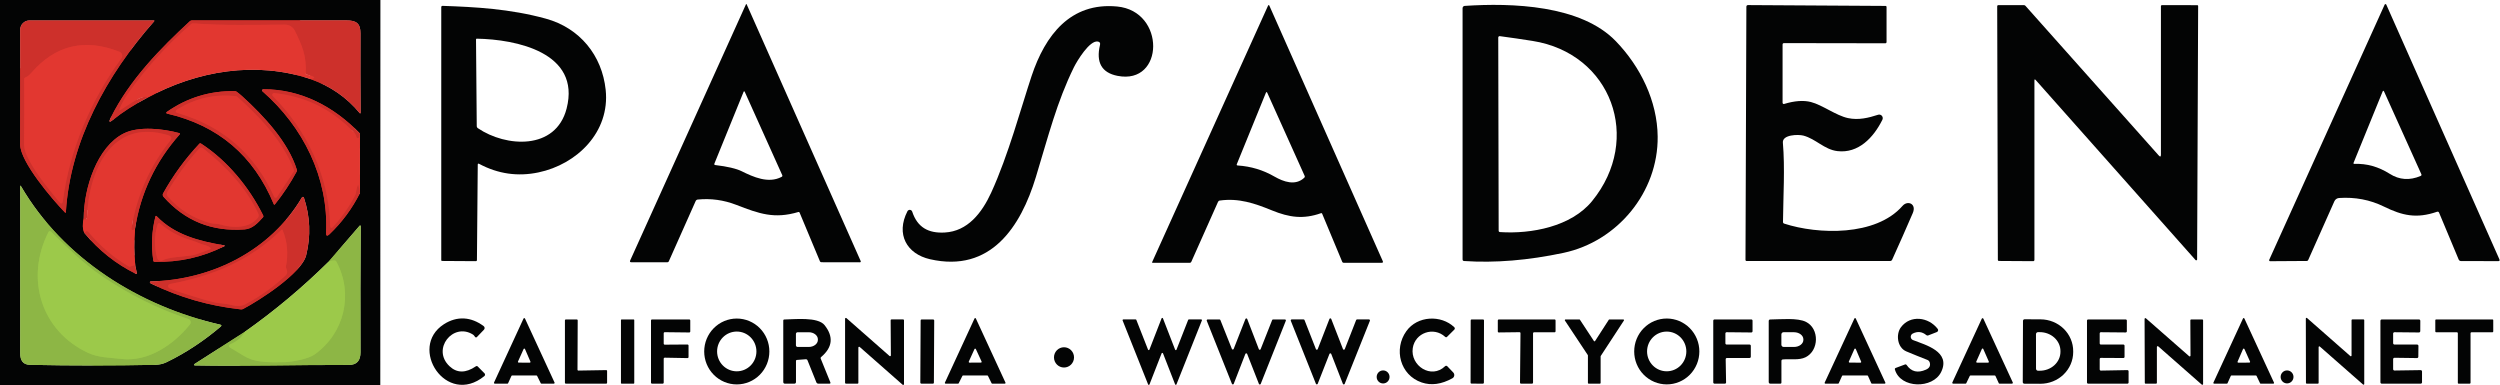
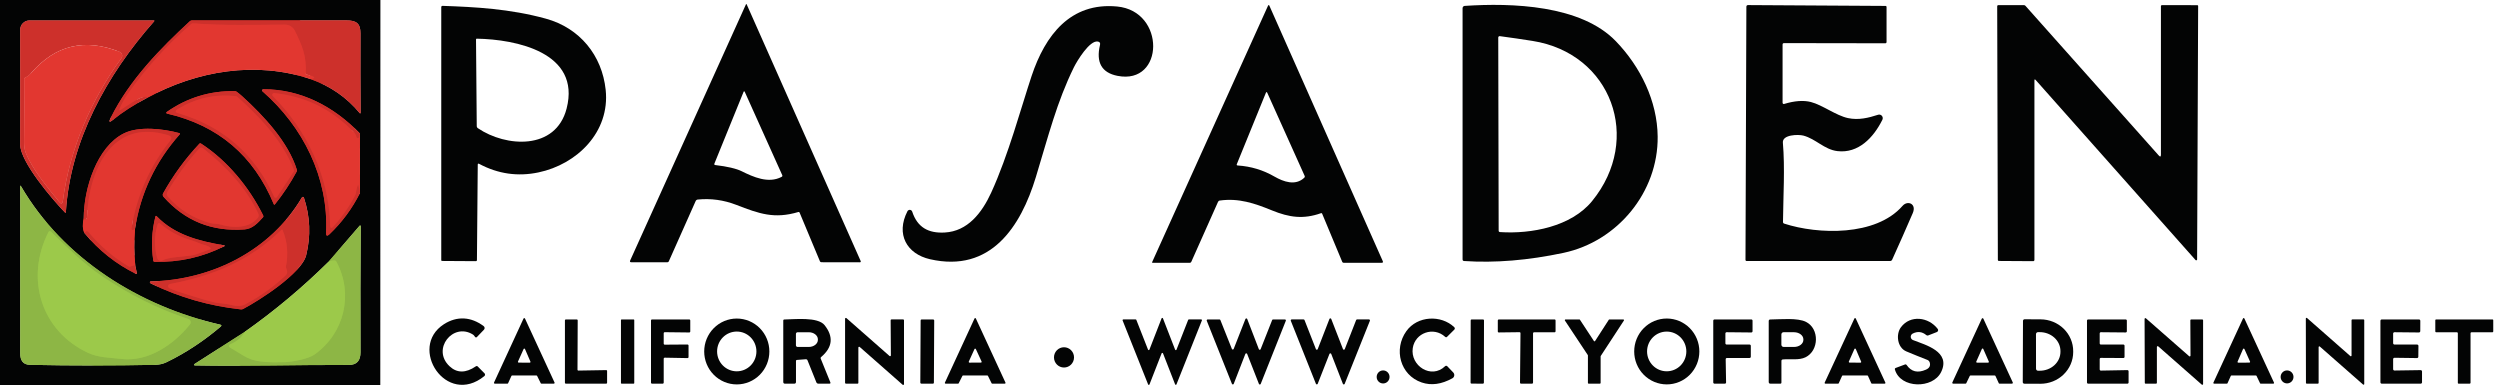
<svg xmlns="http://www.w3.org/2000/svg" width="240" height="37" viewBox="0 0 240 37" fill="none">
  <g clip-path="url(#clip0_9748_1110)">
    <path d="M6.326 20.344C6.734 13.563 10.25 7.179 14.784 2.06C14.842 1.994 14.827 1.961 14.739 1.961H2.828C2.711 1.961 2.595 1.984 2.487 2.03C2.378 2.075 2.28 2.142 2.197 2.226C2.114 2.31 2.048 2.409 2.004 2.519C1.959 2.629 1.936 2.746 1.937 2.865C1.945 6.464 1.944 10.126 1.932 13.848C1.928 15.534 5.044 19.165 6.226 20.383C6.287 20.447 6.32 20.434 6.326 20.344Z" stroke="#E69895" stroke-width="2" />
    <path d="M14.092 9.41C18.925 6.775 24.568 5.831 29.818 7.591" stroke="#F19B98" stroke-width="2" />
    <path d="M29.818 7.592C31.718 8.263 33.292 9.354 34.541 10.866C34.547 10.873 34.554 10.877 34.563 10.88C34.572 10.882 34.581 10.881 34.589 10.878C34.598 10.875 34.605 10.87 34.61 10.862C34.615 10.855 34.618 10.846 34.618 10.837C34.599 8.297 34.595 5.749 34.605 3.195C34.609 2.244 34.195 1.959 33.279 1.959C28.329 1.963 23.378 1.963 18.426 1.959C18.349 1.959 18.282 1.985 18.226 2.037C15.438 4.614 12.439 7.644 10.62 11.326C10.422 11.726 10.496 11.787 10.842 11.507C11.762 10.761 12.845 10.062 14.092 9.411" stroke="#E69895" stroke-width="2" />
    <path d="M29.818 7.592C30.394 7.491 30.246 7.34 29.375 7.139C29.368 7.137 29.363 7.133 29.358 7.128C29.355 7.122 29.352 7.116 29.353 7.11C29.432 5.32 29.009 4.407 28.317 2.972C28.228 2.788 28.09 2.633 27.919 2.525C27.747 2.418 27.549 2.361 27.347 2.362C24.466 2.378 21.487 2.468 18.548 2.241C18.474 2.235 18.409 2.257 18.353 2.306C16.073 4.278 14.056 6.497 12.304 8.962C11.971 9.43 11.692 9.938 11.466 10.487C11.424 10.59 11.451 10.614 11.546 10.558C12.142 10.209 13.114 9.469 13.75 9.312C14.028 9.243 14.142 9.276 14.092 9.41" stroke="#D8342E" stroke-width="2" />
    <path d="M34.554 18.537L34.556 12.818" stroke="#F19B98" stroke-width="2" />
    <path d="M34.556 12.818C32.052 10.226 28.884 8.557 25.287 8.566C25.262 8.566 25.239 8.574 25.219 8.587C25.2 8.601 25.184 8.621 25.176 8.643C25.168 8.666 25.166 8.691 25.172 8.714C25.178 8.738 25.191 8.759 25.209 8.775C29.091 12.165 31.55 17.052 31.306 22.335C31.292 22.653 31.4 22.703 31.63 22.485C32.831 21.341 33.806 20.025 34.554 18.536" stroke="#E69895" stroke-width="2" />
    <path d="M34.556 12.819L34.478 13.157C34.471 13.186 34.454 13.213 34.431 13.231C34.407 13.25 34.378 13.26 34.348 13.26C34.319 13.261 34.289 13.251 34.266 13.233C34.242 13.214 34.224 13.189 34.217 13.159C34.126 12.792 33.95 12.686 33.713 12.448C31.69 10.42 29.229 9.249 26.329 8.935C26.295 8.931 26.26 8.938 26.23 8.955C26.199 8.972 26.175 8.998 26.16 9.029C26.145 9.061 26.141 9.097 26.147 9.131C26.153 9.165 26.169 9.197 26.194 9.222C29.45 12.478 31.602 16.931 31.692 21.598C31.698 21.922 31.809 21.964 32.025 21.723C32.827 20.831 33.498 19.874 34.039 18.853C34.206 18.539 34.19 18.162 34.328 17.817C34.37 17.709 34.402 17.712 34.423 17.826L34.554 18.537" stroke="#D8342E" stroke-width="2" />
    <path d="M23.275 9.263C23.102 9.106 22.918 8.955 22.724 8.81C22.67 8.77 22.608 8.749 22.538 8.747C20.14 8.712 17.96 9.381 15.999 10.757C15.986 10.766 15.976 10.778 15.97 10.793C15.964 10.807 15.963 10.824 15.966 10.839C15.969 10.855 15.976 10.869 15.988 10.88C15.999 10.892 16.013 10.899 16.028 10.902C20.927 12.03 24.345 14.927 26.28 19.594C26.31 19.664 26.348 19.67 26.395 19.612C27.182 18.633 27.875 17.589 28.474 16.479C28.508 16.417 28.514 16.351 28.492 16.282C27.673 13.647 25.335 11.136 23.275 9.263Z" stroke="#E69895" stroke-width="2" />
    <path d="M8.041 20.922C7.905 21.515 7.926 21.997 8.105 22.368" stroke="#F19B98" stroke-width="2" />
    <path d="M8.105 22.367C9.489 24.04 11.136 25.346 13.047 26.285C13.125 26.322 13.155 26.298 13.136 26.213L12.987 25.507" stroke="#E69895" stroke-width="2" />
    <path d="M12.988 25.508C12.866 24.345 12.857 23.159 12.963 21.951" stroke="#F19B98" stroke-width="2" />
    <path d="M12.963 21.95C13.497 18.539 14.924 15.524 17.244 12.906C17.302 12.842 17.288 12.798 17.204 12.774C15.698 12.364 13.342 12.083 11.898 12.801C9.305 14.084 8.041 18.111 8.041 20.921" stroke="#E69895" stroke-width="2" />
    <path d="M12.963 21.951L12.836 22.059C12.815 22.076 12.79 22.087 12.762 22.089C12.735 22.091 12.708 22.085 12.684 22.072C12.66 22.058 12.641 22.038 12.629 22.013C12.617 21.988 12.613 21.96 12.617 21.933C13.123 18.792 14.358 15.989 16.323 13.522C16.529 13.263 16.475 13.085 16.161 12.988C10.676 11.309 8.513 16.446 8.347 20.904C8.344 20.982 8.306 21.031 8.232 21.052C8.045 21.101 7.982 21.058 8.041 20.922" stroke="#D8342E" stroke-width="2" />
    <path d="M12.987 25.506C12.835 25.484 12.692 25.512 12.559 25.591C12.529 25.609 12.494 25.618 12.459 25.618C12.423 25.618 12.388 25.609 12.357 25.591C10.908 24.748 9.613 23.64 8.471 22.266C8.378 22.154 8.256 22.187 8.105 22.367" stroke="#D8342E" stroke-width="2" />
    <path d="M25.267 20.686C23.945 18.011 21.846 15.428 19.295 13.782C19.236 13.744 19.183 13.751 19.136 13.802C17.78 15.244 16.62 16.833 15.658 18.567C15.63 18.617 15.618 18.675 15.625 18.733C15.631 18.79 15.655 18.845 15.693 18.888C17.752 21.208 20.345 22.253 23.472 22.025C24.248 21.969 24.754 21.401 25.242 20.865C25.291 20.812 25.299 20.752 25.267 20.686Z" stroke="#E69895" stroke-width="2" />
    <path d="M21.132 31.165C13.378 29.391 6.078 24.832 2.014 17.876C1.967 17.796 1.943 17.802 1.943 17.896C1.939 23.235 1.938 28.573 1.941 33.912C1.941 34.589 2.192 35.011 2.884 35.024C6.887 35.108 10.888 35.108 14.888 35.024C15.289 35.015 15.651 34.933 15.975 34.777C17.978 33.815 19.739 32.582 21.179 31.36C21.293 31.263 21.277 31.198 21.132 31.165Z" stroke="#C6DBA2" stroke-width="2" />
    <path d="M14.504 27.223C17.238 28.549 20.113 29.375 23.128 29.699C23.202 29.706 23.273 29.693 23.339 29.659C24.878 28.854 28.964 26.241 29.392 24.501C29.851 22.644 29.778 20.801 29.175 18.971C29.169 18.952 29.158 18.936 29.143 18.923C29.128 18.911 29.109 18.903 29.089 18.901C29.07 18.899 29.05 18.902 29.032 18.911C29.014 18.92 28.999 18.934 28.989 18.951C25.956 24.086 20.291 26.883 14.475 27.013C14.459 27.013 14.443 27.018 14.428 27.027C14.414 27.036 14.403 27.049 14.396 27.064C14.389 27.079 14.386 27.096 14.388 27.113C14.39 27.129 14.396 27.145 14.407 27.158C14.421 27.178 14.454 27.2 14.504 27.223Z" stroke="#E69895" stroke-width="2" />
    <path d="M21.532 23.553C19.027 23.143 16.725 22.502 15.055 20.77C14.987 20.699 14.94 20.711 14.915 20.808C14.566 22.203 14.501 23.611 14.72 25.033C14.73 25.096 14.767 25.128 14.831 25.13C17.195 25.192 19.433 24.693 21.543 23.632C21.551 23.628 21.557 23.622 21.562 23.615C21.566 23.607 21.567 23.599 21.566 23.59C21.565 23.581 21.561 23.573 21.555 23.566C21.548 23.559 21.54 23.555 21.532 23.553Z" stroke="#E69895" stroke-width="2" />
    <path d="M31.54 25.131C29.027 27.61 26.345 29.853 23.492 31.863" stroke="#CEE4A5" stroke-width="2" />
    <path d="M23.492 31.862L18.659 34.955C18.647 34.962 18.637 34.974 18.632 34.987C18.627 35 18.627 35.015 18.631 35.029C18.634 35.043 18.643 35.056 18.654 35.065C18.666 35.074 18.68 35.08 18.695 35.08C23.603 35.179 28.541 35.015 33.456 35.035C34.29 35.04 34.612 34.594 34.609 33.804C34.59 29.774 34.598 25.743 34.632 21.711C34.632 21.699 34.628 21.687 34.621 21.677C34.615 21.666 34.605 21.659 34.593 21.654C34.582 21.65 34.569 21.649 34.557 21.652C34.545 21.655 34.534 21.661 34.525 21.671L31.54 25.131" stroke="#C6DBA2" stroke-width="2" />
    <path d="M23.492 31.862C23.221 32.385 22.753 32.785 22.086 33.062C22.058 33.073 22.034 33.091 22.016 33.116C21.998 33.14 21.988 33.169 21.985 33.199C21.983 33.229 21.989 33.26 22.003 33.286C22.017 33.313 22.038 33.335 22.064 33.351L23.388 34.151C23.623 34.293 23.87 34.41 24.129 34.501C24.802 34.734 25.882 34.822 27.369 34.764C28.112 34.732 29.601 34.454 30.193 34.035C33.057 32.005 33.97 28.225 32.285 25.105C32.251 25.041 32.197 25.008 32.123 25.005C31.923 24.998 31.729 25.04 31.539 25.13" stroke="#95C048" stroke-width="2" />
-     <path d="M6.04 19.257C6.677 14.347 8.762 9.532 11.654 5.594C11.691 5.545 11.716 5.487 11.727 5.426C11.738 5.365 11.735 5.302 11.718 5.242C11.701 5.182 11.671 5.127 11.629 5.081C11.588 5.034 11.536 4.998 11.479 4.975C8.149 3.652 5.328 4.321 3.017 6.982C2.813 7.217 2.613 7.371 2.418 7.444C2.353 7.47 2.321 7.517 2.322 7.586C2.342 9.608 2.338 11.631 2.311 13.654C2.307 14.05 2.362 14.392 2.478 14.681C3.103 16.248 4.525 17.952 5.667 19.365C5.873 19.619 5.997 19.583 6.04 19.257Z" stroke="#D8342E" stroke-width="2" />
    <path d="M28.197 16.266C27.061 13.371 24.79 11.124 22.789 9.301C22.739 9.256 22.681 9.231 22.616 9.225C20.63 9.02 18.783 9.433 17.075 10.463C16.782 10.639 16.8 10.775 17.128 10.871C21.414 12.127 24.479 14.802 26.325 18.896C26.336 18.921 26.354 18.942 26.376 18.957C26.398 18.972 26.423 18.982 26.45 18.984C26.476 18.986 26.503 18.98 26.527 18.969C26.551 18.957 26.572 18.939 26.587 18.916L28.172 16.499C28.22 16.426 28.228 16.348 28.197 16.266Z" stroke="#D8342E" stroke-width="2" />
    <path d="M24.792 20.506C23.616 17.987 21.646 15.938 19.479 14.229C19.428 14.189 19.364 14.169 19.3 14.175C19.235 14.18 19.175 14.21 19.131 14.258C17.967 15.545 16.946 16.938 16.066 18.436C16.028 18.5 16.012 18.574 16.018 18.648C16.024 18.722 16.053 18.792 16.101 18.849C17.191 20.115 18.566 20.972 20.225 21.421C20.526 21.501 20.841 21.447 21.183 21.553C22.414 21.927 23.947 21.905 24.743 20.914C24.788 20.857 24.817 20.789 24.825 20.717C24.834 20.645 24.822 20.572 24.792 20.506Z" stroke="#D8342E" stroke-width="2" />
    <path d="M9.74 26.479C7.917 25.237 6.457 23.754 4.882 22.232C4.866 22.216 4.847 22.205 4.826 22.198C4.805 22.191 4.783 22.19 4.761 22.193C4.739 22.197 4.718 22.206 4.7 22.219C4.681 22.233 4.666 22.25 4.656 22.27C2.38 26.744 3.962 31.778 8.447 33.87C9.434 34.332 10.563 34.332 11.67 34.458C14.236 34.751 16.672 33.087 18.231 31.145C18.264 31.104 18.287 31.055 18.298 31.002C18.308 30.95 18.306 30.895 18.291 30.844C18.276 30.793 18.249 30.746 18.212 30.708C18.176 30.67 18.13 30.642 18.08 30.625C15.148 29.651 12.368 28.268 9.74 26.479Z" stroke="#95C048" stroke-width="2" />
    <path d="M27.449 25.57C27.684 24.428 27.587 23.154 27.125 22.089C27.1 22.031 27.065 22.023 27.019 22.067C23.947 25.054 20.469 26.475 16.314 27.267C16.27 27.275 16.229 27.298 16.198 27.331C16.167 27.365 16.147 27.408 16.142 27.453C16.137 27.499 16.147 27.545 16.17 27.584C16.193 27.624 16.228 27.655 16.27 27.673C16.75 27.881 17.286 28.069 17.876 28.238C18.989 28.556 20.336 29.074 21.485 29.148C22.232 29.198 22.809 29.597 23.565 29.198C24.964 28.458 26.24 27.546 27.394 26.462C27.592 26.275 27.619 26.041 27.476 25.76C27.446 25.701 27.436 25.633 27.449 25.57Z" stroke="#D8342E" stroke-width="2" />
    <path d="M19.295 23.422C18.921 23.256 18.538 23.115 18.146 22.998C17.148 22.699 16.222 22.187 15.367 21.462C15.349 21.447 15.327 21.436 15.304 21.431C15.281 21.426 15.257 21.427 15.234 21.433C15.211 21.44 15.19 21.452 15.173 21.469C15.156 21.486 15.143 21.507 15.136 21.53C14.807 22.607 14.792 23.686 15.092 24.765C15.107 24.821 15.135 24.872 15.172 24.914C15.21 24.957 15.257 24.99 15.31 25.011C15.363 25.032 15.42 25.041 15.476 25.036C15.533 25.031 15.587 25.013 15.635 24.983C16.13 24.678 17.749 24.631 18.399 24.517C18.998 24.409 19.544 24.124 20.145 23.94C20.241 23.91 20.254 23.859 20.183 23.788C19.936 23.53 19.493 23.51 19.295 23.422Z" stroke="#D8342E" stroke-width="2" />
    <path d="M0 0H36.519L36.508 37H0V0ZM6.326 20.346C6.734 13.564 10.25 7.18 14.784 2.061C14.841 1.995 14.827 1.962 14.739 1.962H2.828C2.711 1.962 2.595 1.986 2.486 2.031C2.378 2.076 2.28 2.143 2.197 2.227C2.114 2.311 2.048 2.411 2.004 2.52C1.959 2.63 1.936 2.747 1.936 2.866C1.945 6.466 1.944 10.127 1.932 13.849C1.928 15.536 5.044 19.166 6.226 20.384C6.287 20.448 6.32 20.435 6.326 20.346ZM14.092 9.411C18.925 6.777 24.568 5.833 29.818 7.593C31.718 8.264 33.292 9.355 34.541 10.867C34.546 10.874 34.554 10.878 34.563 10.881C34.572 10.883 34.581 10.882 34.589 10.879C34.598 10.876 34.605 10.87 34.61 10.863C34.615 10.855 34.618 10.847 34.618 10.838C34.599 8.298 34.594 5.75 34.605 3.195C34.609 2.245 34.194 1.96 33.278 1.96C28.329 1.964 23.378 1.964 18.426 1.96C18.349 1.96 18.282 1.986 18.226 2.038C15.438 4.615 12.439 7.644 10.62 11.326C10.422 11.727 10.496 11.788 10.842 11.508C11.762 10.762 12.845 10.063 14.092 9.411ZM34.554 18.538L34.556 12.82C32.052 10.228 28.884 8.559 25.287 8.568C25.262 8.568 25.239 8.576 25.219 8.589C25.2 8.603 25.184 8.623 25.176 8.645C25.168 8.668 25.166 8.693 25.172 8.716C25.178 8.74 25.191 8.761 25.209 8.777C29.091 12.167 31.55 17.054 31.306 22.337C31.292 22.655 31.4 22.705 31.63 22.487C32.831 21.343 33.806 20.027 34.554 18.538ZM23.275 9.263C23.102 9.106 22.918 8.955 22.725 8.81C22.67 8.77 22.608 8.749 22.538 8.748C20.14 8.712 17.96 9.382 15.999 10.757C15.986 10.766 15.976 10.778 15.97 10.793C15.964 10.808 15.963 10.824 15.966 10.839C15.969 10.855 15.977 10.869 15.988 10.88C15.999 10.892 16.013 10.899 16.028 10.903C20.927 12.03 24.345 14.927 26.28 19.594C26.31 19.665 26.348 19.671 26.396 19.612C27.182 18.633 27.875 17.589 28.474 16.48C28.508 16.417 28.514 16.351 28.492 16.282C27.673 13.647 25.335 11.136 23.275 9.263ZM8.041 20.922C7.905 21.515 7.926 21.997 8.105 22.368C9.489 24.041 11.136 25.347 13.047 26.286C13.125 26.323 13.155 26.299 13.136 26.214L12.987 25.508C12.866 24.345 12.858 23.159 12.963 21.951C13.496 18.54 14.924 15.525 17.244 12.907C17.301 12.843 17.288 12.799 17.204 12.775C15.698 12.365 13.342 12.084 11.898 12.802C9.305 14.085 8.041 18.112 8.041 20.922ZM25.267 20.686C23.945 18.011 21.846 15.428 19.295 13.782C19.236 13.745 19.183 13.751 19.136 13.802C17.78 15.245 16.62 16.833 15.658 18.567C15.63 18.618 15.618 18.676 15.625 18.733C15.631 18.791 15.655 18.845 15.693 18.888C17.752 21.208 20.345 22.254 23.472 22.025C24.248 21.969 24.754 21.402 25.242 20.866C25.291 20.812 25.299 20.752 25.267 20.686ZM21.132 31.165C13.377 29.392 6.078 24.833 2.014 17.877C1.967 17.796 1.943 17.803 1.943 17.897C1.939 23.235 1.938 28.574 1.941 33.912C1.941 34.589 2.192 35.011 2.884 35.024C6.887 35.108 10.888 35.108 14.888 35.024C15.289 35.016 15.651 34.933 15.975 34.778C17.978 33.816 19.739 32.582 21.179 31.36C21.292 31.263 21.277 31.198 21.132 31.165ZM14.504 27.225C17.238 28.551 20.113 29.377 23.128 29.701C23.202 29.708 23.273 29.695 23.339 29.66C24.878 28.855 28.964 26.243 29.392 24.503C29.851 22.646 29.778 20.803 29.175 18.973C29.169 18.954 29.158 18.938 29.143 18.925C29.128 18.913 29.109 18.905 29.089 18.903C29.07 18.901 29.05 18.904 29.032 18.913C29.014 18.922 28.999 18.936 28.988 18.953C25.956 24.088 20.291 26.884 14.475 27.015C14.459 27.015 14.442 27.019 14.428 27.029C14.414 27.038 14.403 27.05 14.396 27.066C14.389 27.081 14.386 27.098 14.388 27.114C14.39 27.131 14.396 27.147 14.407 27.16C14.421 27.18 14.454 27.201 14.504 27.225ZM21.531 23.554C19.027 23.144 16.725 22.503 15.054 20.772C14.986 20.7 14.94 20.712 14.915 20.81C14.566 22.204 14.501 23.613 14.719 25.034C14.73 25.097 14.767 25.129 14.83 25.131C17.195 25.194 19.432 24.694 21.542 23.633C21.55 23.63 21.557 23.624 21.561 23.616C21.565 23.609 21.567 23.6 21.566 23.591C21.564 23.582 21.561 23.574 21.554 23.567C21.548 23.561 21.54 23.556 21.531 23.554ZM31.539 25.131C29.027 27.61 26.345 29.853 23.492 31.863L18.659 34.955C18.647 34.962 18.637 34.974 18.632 34.987C18.627 35.001 18.626 35.015 18.63 35.029C18.634 35.043 18.643 35.056 18.654 35.065C18.666 35.074 18.68 35.08 18.694 35.081C23.603 35.179 28.541 35.016 33.456 35.036C34.29 35.04 34.611 34.594 34.609 33.804C34.59 29.774 34.597 25.743 34.631 21.711C34.632 21.699 34.628 21.687 34.621 21.677C34.614 21.667 34.605 21.659 34.593 21.655C34.582 21.65 34.569 21.649 34.557 21.652C34.545 21.655 34.533 21.662 34.525 21.671L31.539 25.131Z" fill="#030404" />
    <path d="M60.499 25L71.614 0.411C71.617 0.405 71.621 0.4 71.627 0.396C71.633 0.393 71.639 0.391 71.646 0.391C71.653 0.391 71.659 0.393 71.665 0.396C71.671 0.4 71.675 0.405 71.678 0.411L82.618 25.044C82.658 25.136 82.629 25.181 82.531 25.181L78.852 25.174C78.785 25.174 78.739 25.143 78.712 25.08L76.758 20.402C76.749 20.382 76.733 20.366 76.713 20.356C76.693 20.347 76.67 20.345 76.649 20.351C74.329 21.044 72.88 20.517 70.684 19.667C69.478 19.201 68.245 19.03 66.985 19.156C66.941 19.16 66.899 19.175 66.864 19.201C66.828 19.227 66.8 19.261 66.783 19.302L64.203 25.094C64.192 25.118 64.174 25.139 64.151 25.154C64.128 25.169 64.102 25.177 64.075 25.177H60.612C60.483 25.177 60.446 25.118 60.499 25ZM71.39 8.802L68.586 15.696C68.549 15.784 68.578 15.834 68.673 15.846C69.841 15.986 70.679 16.182 71.188 16.433C72.324 16.994 73.768 17.647 75.032 16.981C75.108 16.942 75.127 16.883 75.092 16.806L71.49 8.802C71.485 8.793 71.478 8.784 71.469 8.778C71.46 8.772 71.449 8.769 71.439 8.769C71.428 8.769 71.418 8.772 71.409 8.778C71.4 8.784 71.394 8.793 71.39 8.802Z" fill="#030404" />
-     <path d="M217.845 24.941L228.927 0.443C228.934 0.428 228.945 0.415 228.96 0.406C228.974 0.397 228.99 0.392 229.007 0.393C229.023 0.393 229.039 0.398 229.053 0.407C229.067 0.416 229.078 0.43 229.085 0.445L239.942 24.896C239.994 25.012 239.957 25.069 239.831 25.069L236.251 25.06C236.204 25.06 236.158 25.046 236.119 25.02C236.08 24.993 236.049 24.956 236.032 24.912L234.155 20.425C234.115 20.329 234.047 20.298 233.951 20.331C231.975 21.01 230.635 20.701 228.849 19.828C227.522 19.178 226.087 18.905 224.546 19.008C224.451 19.015 224.358 19.047 224.28 19.103C224.201 19.158 224.139 19.234 224.1 19.322L221.594 24.948C221.563 25.018 221.51 25.053 221.434 25.053L217.93 25.076C217.914 25.076 217.898 25.072 217.885 25.064C217.871 25.056 217.859 25.045 217.851 25.032C217.842 25.018 217.838 25.003 217.837 24.987C217.836 24.971 217.839 24.956 217.845 24.941ZM228.723 8.807L225.948 15.615C225.914 15.697 225.941 15.737 226.028 15.734C227.207 15.686 228.338 16.005 229.422 16.691C230.339 17.273 231.324 17.34 232.379 16.893C232.46 16.857 232.483 16.799 232.447 16.718L228.878 8.802C228.824 8.683 228.772 8.684 228.723 8.807Z" fill="#030404" />
    <path d="M207.449 14.839V0.582C207.449 0.558 207.458 0.536 207.475 0.519C207.492 0.502 207.514 0.492 207.538 0.492L210.929 0.497C210.991 0.497 211.022 0.528 211.022 0.589L210.923 24.906C210.923 24.923 210.917 24.941 210.907 24.955C210.897 24.97 210.883 24.981 210.867 24.987C210.851 24.994 210.833 24.995 210.816 24.991C210.799 24.986 210.783 24.977 210.772 24.964L195.425 7.679C195.345 7.59 195.305 7.605 195.305 7.727V24.953C195.305 24.984 195.292 25.015 195.27 25.037C195.248 25.059 195.218 25.072 195.187 25.072L191.911 25.052C191.833 25.052 191.794 25.013 191.794 24.935L191.731 0.6C191.731 0.586 191.734 0.571 191.74 0.558C191.745 0.545 191.753 0.533 191.763 0.522C191.773 0.512 191.785 0.504 191.799 0.499C191.812 0.493 191.826 0.49 191.84 0.49L194.307 0.495C194.361 0.495 194.406 0.516 194.442 0.558L207.236 14.922C207.378 15.082 207.449 15.055 207.449 14.839Z" fill="#030404" />
    <path d="M116.93 19.38L114.362 25.14C114.335 25.199 114.29 25.228 114.226 25.228H110.642C110.635 25.228 110.628 25.226 110.622 25.223C110.615 25.219 110.61 25.214 110.607 25.208C110.603 25.201 110.601 25.194 110.6 25.187C110.6 25.179 110.601 25.172 110.604 25.165L121.741 0.525C121.746 0.515 121.754 0.506 121.763 0.5C121.773 0.494 121.784 0.49 121.796 0.49C121.807 0.49 121.818 0.494 121.828 0.5C121.837 0.506 121.845 0.515 121.85 0.525L132.745 25.066C132.793 25.174 132.758 25.228 132.641 25.228H128.99C128.925 25.228 128.88 25.198 128.855 25.138L126.932 20.528C126.906 20.466 126.864 20.447 126.803 20.47C125.126 21.059 123.786 20.884 122.103 20.196C120.439 19.516 118.92 18.998 117.099 19.252C117.019 19.262 116.963 19.305 116.93 19.38ZM121.519 8.923L118.736 15.754C118.702 15.836 118.729 15.88 118.818 15.886C120.085 15.968 121.262 16.323 122.349 16.951C123.223 17.453 124.361 17.864 125.215 17.059C125.237 17.038 125.253 17.01 125.259 16.98C125.265 16.949 125.261 16.917 125.248 16.888L121.664 8.921C121.613 8.809 121.565 8.81 121.519 8.923Z" fill="#030404" />
    <path d="M159.136 13.115C159.19 18.452 155.273 23.174 150.102 24.273C146.702 24.995 143.52 25.257 140.555 25.058C140.456 25.051 140.407 24.998 140.407 24.899V0.786C140.407 0.73 140.428 0.676 140.466 0.635C140.504 0.594 140.555 0.57 140.611 0.566C145.12 0.266 151.761 0.47 155.122 3.957C157.486 6.41 159.103 9.7 159.136 13.115ZM152.844 19.3C157.706 13.337 154.705 5.127 147.121 3.928C146.099 3.766 145.052 3.614 143.98 3.47C143.962 3.468 143.943 3.469 143.925 3.475C143.907 3.48 143.891 3.489 143.877 3.501C143.863 3.514 143.851 3.529 143.844 3.546C143.836 3.563 143.832 3.582 143.832 3.6L143.871 22.136C143.871 22.226 143.916 22.274 144.005 22.28C146.988 22.479 150.839 21.762 152.844 19.3Z" fill="#030404" />
    <path d="M171.276 9.98C172.28 9.675 173.137 9.613 173.847 9.794C174.947 10.075 176.262 11.093 177.409 11.337C178.425 11.552 179.363 11.319 180.297 11.017C180.361 10.995 180.43 10.994 180.495 11.012C180.56 11.031 180.618 11.068 180.662 11.12C180.706 11.172 180.734 11.236 180.742 11.304C180.75 11.371 180.738 11.44 180.707 11.501C179.858 13.21 178.403 14.75 176.387 14.506C175.125 14.353 174.322 13.333 173.124 13.017C172.651 12.893 171.09 12.907 171.156 13.696C171.365 16.134 171.19 18.84 171.167 21.305C171.167 21.388 171.207 21.443 171.285 21.468C174.526 22.518 180.075 22.704 182.642 19.766C183.139 19.199 184.01 19.567 183.627 20.455C182.982 21.951 182.322 23.442 181.648 24.928C181.63 24.967 181.602 25 181.566 25.023C181.53 25.046 181.489 25.059 181.446 25.058H167.676C167.647 25.058 167.62 25.047 167.599 25.026C167.579 25.006 167.567 24.978 167.567 24.949L167.652 0.654C167.652 0.544 167.707 0.488 167.818 0.488L181.025 0.569C181.047 0.569 181.068 0.578 181.084 0.595C181.1 0.611 181.109 0.633 181.109 0.656V4.038C181.109 4.069 181.097 4.099 181.076 4.12C181.055 4.142 181.026 4.155 180.996 4.155L171.269 4.139C171.175 4.139 171.127 4.188 171.127 4.285V9.868C171.127 9.887 171.132 9.905 171.14 9.921C171.148 9.937 171.159 9.951 171.174 9.962C171.188 9.973 171.205 9.98 171.223 9.984C171.241 9.987 171.259 9.986 171.276 9.98Z" fill="#030404" />
    <path d="M52.401 1.791C55.659 2.688 57.795 5.312 58.145 8.622C58.574 12.681 55.382 15.777 51.695 16.551C49.706 16.97 47.807 16.696 45.999 15.73C45.909 15.683 45.864 15.71 45.864 15.811L45.786 24.969C45.785 24.997 45.775 25.023 45.755 25.042C45.736 25.061 45.711 25.072 45.684 25.072L42.43 25.052C42.412 25.052 42.394 25.045 42.382 25.032C42.369 25.019 42.361 25.001 42.361 24.983V0.695C42.361 0.604 42.407 0.56 42.499 0.563C45.609 0.67 48.958 0.845 52.401 1.791ZM45.875 12.306C48.568 14.136 53.354 14.454 54.395 10.42C55.785 5.025 49.515 3.776 45.773 3.713C45.722 3.713 45.697 3.738 45.697 3.787L45.768 12.104C45.768 12.144 45.778 12.183 45.797 12.218C45.815 12.253 45.842 12.283 45.875 12.306Z" fill="#030404" />
    <path d="M90.698 22.322C92.886 22.201 94.254 20.456 95.155 18.492C96.805 14.897 98.034 10.296 99.036 7.289C100.338 3.38 102.763 0.198 107.243 0.624C111.917 1.066 111.786 8.159 107.292 7.284C105.762 6.988 105.198 5.995 105.602 4.304C105.643 4.128 105.576 4.022 105.4 3.988C104.608 3.833 103.393 5.856 103.093 6.461C101.461 9.78 100.653 13.023 99.442 17.001C97.99 21.768 95.11 26.215 89.279 24.885C87.047 24.376 85.983 22.486 87.112 20.284C87.134 20.239 87.169 20.202 87.213 20.178C87.256 20.153 87.305 20.142 87.354 20.146C87.404 20.15 87.451 20.168 87.49 20.199C87.529 20.23 87.558 20.272 87.573 20.32C88.075 21.84 89.135 22.409 90.698 22.322Z" fill="#030404" />
    <path d="M14.784 2.062C10.25 7.181 6.734 13.565 6.326 20.346C6.32 20.436 6.287 20.449 6.226 20.384C5.044 19.167 1.928 15.536 1.932 13.85C1.944 10.128 1.945 6.466 1.937 2.867C1.936 2.748 1.959 2.631 2.004 2.521C2.048 2.411 2.114 2.312 2.197 2.228C2.28 2.144 2.378 2.077 2.487 2.032C2.595 1.986 2.711 1.963 2.828 1.963H14.739C14.827 1.963 14.842 1.996 14.784 2.062ZM6.04 19.259C6.677 14.348 8.762 9.533 11.654 5.596C11.691 5.546 11.716 5.488 11.727 5.427C11.738 5.366 11.735 5.303 11.718 5.243C11.701 5.183 11.671 5.128 11.629 5.082C11.588 5.036 11.536 5 11.479 4.977C8.149 3.654 5.328 4.323 3.017 6.984C2.813 7.218 2.613 7.372 2.418 7.446C2.353 7.471 2.321 7.518 2.323 7.587C2.342 9.61 2.338 11.632 2.311 13.655C2.307 14.051 2.362 14.393 2.478 14.682C3.103 16.249 4.525 17.954 5.667 19.366C5.873 19.62 5.997 19.585 6.04 19.259Z" fill="#CD302B" />
    <path d="M29.818 7.592C30.393 7.492 30.246 7.341 29.375 7.139C29.368 7.137 29.362 7.133 29.358 7.128C29.354 7.123 29.352 7.116 29.352 7.11C29.432 5.32 29.009 4.408 28.317 2.973C28.228 2.789 28.09 2.634 27.919 2.526C27.747 2.418 27.549 2.361 27.347 2.363C24.466 2.378 21.487 2.468 18.548 2.242C18.474 2.236 18.409 2.257 18.353 2.307C16.073 4.278 14.056 6.497 12.304 8.962C11.971 9.43 11.692 9.938 11.466 10.487C11.424 10.59 11.451 10.614 11.545 10.559C12.142 10.209 13.114 9.469 13.75 9.312C14.028 9.243 14.142 9.276 14.092 9.411C12.845 10.062 11.762 10.761 10.842 11.507C10.496 11.787 10.422 11.726 10.62 11.326C12.439 7.644 15.438 4.614 18.226 2.037C18.282 1.985 18.349 1.959 18.426 1.959C23.378 1.963 28.329 1.963 33.279 1.959C34.195 1.959 34.609 2.244 34.605 3.195C34.595 5.749 34.599 8.297 34.618 10.837C34.618 10.846 34.615 10.855 34.61 10.862C34.605 10.87 34.598 10.875 34.589 10.878C34.581 10.881 34.572 10.882 34.563 10.88C34.554 10.877 34.547 10.873 34.541 10.866C33.292 9.354 31.718 8.263 29.818 7.592Z" fill="#CD302B" />
    <path d="M29.818 7.594C24.568 5.833 18.925 6.777 14.091 9.412C14.142 9.278 14.028 9.245 13.75 9.314C13.113 9.47 12.142 10.21 11.545 10.56C11.45 10.616 11.424 10.592 11.465 10.489C11.691 9.94 11.971 9.432 12.304 8.964C14.056 6.499 16.072 4.28 18.352 2.308C18.409 2.259 18.474 2.237 18.548 2.243C21.487 2.47 24.466 2.38 27.347 2.364C27.549 2.363 27.747 2.42 27.918 2.527C28.09 2.635 28.228 2.79 28.316 2.974C29.008 4.409 29.432 5.322 29.352 7.111C29.352 7.118 29.354 7.124 29.358 7.129C29.362 7.135 29.368 7.139 29.374 7.141C30.245 7.342 30.393 7.493 29.818 7.594Z" fill="#E23730" />
    <path d="M11.654 5.594C8.762 9.532 6.677 14.347 6.04 19.257C5.997 19.583 5.873 19.619 5.667 19.365C4.525 17.952 3.103 16.248 2.478 14.681C2.362 14.392 2.307 14.05 2.311 13.654C2.338 11.631 2.342 9.608 2.322 7.586C2.321 7.517 2.353 7.47 2.418 7.444C2.613 7.371 2.813 7.217 3.017 6.982C5.328 4.321 8.149 3.652 11.479 4.975C11.536 4.998 11.588 5.034 11.629 5.081C11.671 5.127 11.701 5.182 11.718 5.242C11.735 5.302 11.738 5.365 11.727 5.426C11.716 5.487 11.691 5.545 11.654 5.594Z" fill="#E23730" />
    <path d="M34.556 12.82L34.478 13.159C34.471 13.188 34.454 13.214 34.431 13.233C34.407 13.251 34.378 13.262 34.348 13.262C34.319 13.262 34.289 13.252 34.266 13.234C34.242 13.216 34.224 13.19 34.217 13.161C34.126 12.793 33.95 12.688 33.713 12.45C31.69 10.421 29.229 9.25 26.329 8.936C26.295 8.932 26.26 8.939 26.23 8.956C26.199 8.973 26.175 8.999 26.16 9.031C26.145 9.063 26.14 9.098 26.147 9.132C26.153 9.167 26.169 9.199 26.194 9.223C29.45 12.479 31.602 16.933 31.692 21.599C31.698 21.924 31.809 21.965 32.025 21.725C32.827 20.832 33.498 19.875 34.039 18.854C34.206 18.541 34.19 18.164 34.328 17.818C34.37 17.711 34.402 17.714 34.423 17.827L34.554 18.538C33.806 20.027 32.831 21.343 31.63 22.487C31.4 22.705 31.292 22.655 31.306 22.337C31.55 17.054 29.091 12.168 25.209 8.777C25.191 8.761 25.178 8.74 25.172 8.716C25.166 8.693 25.168 8.668 25.176 8.645C25.184 8.623 25.2 8.603 25.219 8.589C25.239 8.576 25.262 8.568 25.287 8.568C28.884 8.559 32.052 10.228 34.556 12.82Z" fill="#CD302B" />
    <path d="M23.275 9.263C25.335 11.136 27.673 13.647 28.492 16.282C28.514 16.351 28.508 16.417 28.474 16.479C27.875 17.589 27.182 18.633 26.395 19.612C26.348 19.67 26.31 19.664 26.28 19.594C24.345 14.927 20.927 12.03 16.028 10.902C16.013 10.899 15.999 10.892 15.988 10.88C15.976 10.869 15.969 10.855 15.966 10.839C15.963 10.824 15.964 10.807 15.97 10.793C15.976 10.778 15.986 10.766 15.999 10.757C17.96 9.381 20.14 8.712 22.538 8.747C22.608 8.749 22.67 8.77 22.724 8.81C22.918 8.955 23.102 9.106 23.275 9.263ZM28.197 16.266C27.061 13.371 24.79 11.124 22.789 9.301C22.739 9.256 22.681 9.231 22.616 9.225C20.63 9.02 18.783 9.433 17.075 10.463C16.782 10.639 16.8 10.775 17.128 10.871C21.414 12.127 24.479 14.802 26.325 18.897C26.336 18.921 26.353 18.942 26.375 18.957C26.397 18.973 26.423 18.982 26.45 18.984C26.476 18.986 26.503 18.981 26.527 18.969C26.551 18.957 26.571 18.939 26.586 18.917L28.172 16.5C28.22 16.426 28.228 16.349 28.197 16.266Z" fill="#CD302B" />
    <path d="M34.556 12.82L34.554 18.539L34.423 17.828C34.402 17.714 34.37 17.711 34.328 17.819C34.19 18.164 34.206 18.541 34.039 18.855C33.498 19.876 32.827 20.833 32.025 21.725C31.809 21.966 31.698 21.924 31.692 21.6C31.602 16.933 29.45 12.48 26.194 9.224C26.169 9.199 26.153 9.167 26.147 9.133C26.141 9.098 26.145 9.063 26.16 9.031C26.175 9 26.199 8.974 26.23 8.957C26.26 8.94 26.295 8.933 26.329 8.937C29.229 9.251 31.69 10.422 33.713 12.45C33.95 12.688 34.126 12.794 34.217 13.161C34.224 13.191 34.242 13.216 34.266 13.235C34.289 13.253 34.319 13.262 34.348 13.262C34.378 13.262 34.407 13.252 34.431 13.233C34.454 13.214 34.471 13.188 34.478 13.159L34.556 12.82Z" fill="#E23730" />
    <path d="M22.789 9.301C24.79 11.124 27.061 13.371 28.197 16.266C28.228 16.348 28.22 16.426 28.172 16.499L26.587 18.916C26.572 18.939 26.551 18.957 26.527 18.969C26.503 18.98 26.476 18.986 26.45 18.984C26.423 18.982 26.398 18.972 26.376 18.957C26.354 18.942 26.336 18.921 26.325 18.896C24.479 14.802 21.414 12.127 17.128 10.871C16.8 10.775 16.782 10.639 17.075 10.463C18.783 9.433 20.63 9.02 22.616 9.225C22.681 9.231 22.739 9.256 22.789 9.301Z" fill="#E23730" />
    <path d="M12.962 21.952L12.836 22.06C12.815 22.077 12.789 22.088 12.762 22.09C12.735 22.093 12.707 22.087 12.684 22.073C12.66 22.059 12.641 22.039 12.629 22.014C12.617 21.989 12.613 21.961 12.616 21.934C13.122 18.793 14.358 15.989 16.323 13.523C16.528 13.264 16.474 13.086 16.161 12.989C10.675 11.309 8.513 16.447 8.347 20.905C8.344 20.983 8.305 21.032 8.231 21.053C8.045 21.102 7.981 21.059 8.04 20.923C8.04 18.113 9.305 14.086 11.898 12.803C13.342 12.085 15.697 12.366 17.203 12.776C17.288 12.8 17.301 12.844 17.243 12.908C14.923 15.526 13.496 18.541 12.962 21.952Z" fill="#CD302B" />
    <path d="M12.963 21.951C12.858 23.159 12.866 24.345 12.987 25.508C12.835 25.485 12.692 25.514 12.559 25.593C12.529 25.61 12.494 25.62 12.459 25.62C12.423 25.62 12.388 25.61 12.357 25.593C10.908 24.75 9.613 23.641 8.471 22.267C8.378 22.155 8.256 22.189 8.105 22.368C7.926 21.997 7.905 21.515 8.041 20.922C7.982 21.058 8.045 21.101 8.232 21.052C8.305 21.031 8.344 20.982 8.347 20.904C8.513 16.446 10.676 11.309 16.161 12.988C16.475 13.085 16.529 13.263 16.323 13.522C14.358 15.989 13.123 18.792 12.617 21.933C12.613 21.96 12.617 21.988 12.629 22.013C12.641 22.038 12.66 22.058 12.684 22.072C12.708 22.085 12.735 22.091 12.762 22.089C12.789 22.087 12.815 22.076 12.836 22.059L12.963 21.951Z" fill="#E23730" />
    <path d="M19.295 13.782C21.846 15.428 23.945 18.011 25.267 20.686C25.299 20.752 25.291 20.812 25.242 20.865C24.754 21.401 24.248 21.969 23.472 22.025C20.345 22.253 17.752 21.208 15.693 18.888C15.655 18.845 15.631 18.79 15.625 18.733C15.618 18.675 15.63 18.617 15.658 18.567C16.62 16.833 17.78 15.244 19.136 13.802C19.183 13.751 19.236 13.744 19.295 13.782ZM24.792 20.507C23.616 17.988 21.647 15.939 19.48 14.23C19.428 14.19 19.364 14.17 19.3 14.176C19.235 14.181 19.175 14.211 19.131 14.259C17.968 15.546 16.946 16.939 16.066 18.437C16.028 18.501 16.012 18.575 16.018 18.649C16.024 18.723 16.053 18.793 16.101 18.849C17.191 20.116 18.566 20.973 20.225 21.422C20.526 21.502 20.841 21.448 21.183 21.554C22.414 21.928 23.947 21.906 24.743 20.915C24.788 20.858 24.817 20.79 24.826 20.718C24.834 20.646 24.823 20.573 24.792 20.507Z" fill="#CD302B" />
    <path d="M19.479 14.231C21.646 15.94 23.616 17.989 24.792 20.508C24.822 20.574 24.834 20.647 24.825 20.719C24.817 20.791 24.788 20.859 24.743 20.916C23.947 21.907 22.414 21.929 21.183 21.555C20.841 21.449 20.526 21.503 20.225 21.422C18.566 20.974 17.191 20.117 16.101 18.85C16.053 18.794 16.024 18.724 16.018 18.65C16.012 18.576 16.028 18.502 16.066 18.438C16.946 16.94 17.967 15.547 19.131 14.26C19.175 14.212 19.235 14.182 19.3 14.177C19.364 14.171 19.428 14.191 19.479 14.231Z" fill="#E23730" />
    <path d="M21.178 31.36C19.739 32.582 17.978 33.815 15.975 34.777C15.651 34.933 15.289 35.015 14.888 35.024C10.888 35.108 6.886 35.108 2.883 35.024C2.191 35.011 1.941 34.589 1.941 33.912C1.938 28.573 1.939 23.235 1.943 17.896C1.943 17.802 1.967 17.796 2.014 17.876C6.078 24.832 13.377 29.391 21.132 31.165C21.277 31.198 21.292 31.263 21.178 31.36ZM9.74 26.48C7.916 25.238 6.457 23.756 4.882 22.233C4.866 22.218 4.847 22.206 4.826 22.199C4.805 22.193 4.782 22.191 4.76 22.195C4.738 22.198 4.717 22.207 4.699 22.221C4.681 22.234 4.666 22.251 4.656 22.271C2.38 26.745 3.961 31.779 8.446 33.871C9.434 34.333 10.563 34.333 11.669 34.459C14.236 34.753 16.671 33.089 18.231 31.147C18.264 31.105 18.287 31.056 18.297 31.004C18.308 30.951 18.305 30.897 18.291 30.846C18.276 30.794 18.249 30.748 18.212 30.709C18.175 30.671 18.13 30.643 18.08 30.627C15.147 29.652 12.367 28.27 9.74 26.48Z" fill="#8DB645" />
    <path d="M14.504 27.225C14.454 27.201 14.421 27.18 14.407 27.16C14.396 27.147 14.39 27.131 14.388 27.115C14.386 27.098 14.389 27.081 14.396 27.066C14.403 27.05 14.414 27.038 14.428 27.029C14.443 27.02 14.459 27.015 14.475 27.015C20.291 26.884 25.956 24.088 28.989 18.953C28.999 18.936 29.014 18.922 29.032 18.913C29.05 18.904 29.07 18.901 29.089 18.903C29.109 18.905 29.128 18.913 29.143 18.925C29.158 18.938 29.169 18.954 29.175 18.973C29.778 20.803 29.851 22.646 29.392 24.503C28.964 26.243 24.878 28.856 23.339 29.661C23.273 29.695 23.202 29.709 23.128 29.701C20.113 29.377 17.238 28.551 14.504 27.225ZM27.449 25.57C27.684 24.429 27.587 23.155 27.125 22.09C27.1 22.032 27.065 22.024 27.019 22.068C23.947 25.055 20.469 26.476 16.314 27.268C16.27 27.276 16.229 27.299 16.198 27.332C16.167 27.366 16.147 27.409 16.142 27.454C16.137 27.5 16.147 27.546 16.17 27.585C16.193 27.625 16.228 27.656 16.27 27.674C16.75 27.882 17.286 28.07 17.876 28.239C18.989 28.557 20.336 29.075 21.485 29.149C22.232 29.199 22.809 29.598 23.565 29.199C24.964 28.459 26.24 27.547 27.394 26.463C27.592 26.276 27.619 26.042 27.476 25.761C27.446 25.702 27.436 25.634 27.449 25.57Z" fill="#CD302B" />
    <path d="M21.531 23.555C21.54 23.557 21.548 23.561 21.554 23.568C21.56 23.575 21.564 23.583 21.566 23.592C21.567 23.601 21.565 23.609 21.561 23.617C21.557 23.624 21.55 23.63 21.542 23.634C19.432 24.695 17.195 25.194 14.83 25.132C14.767 25.13 14.73 25.098 14.719 25.035C14.5 23.613 14.566 22.205 14.915 20.81C14.94 20.713 14.986 20.701 15.054 20.772C16.724 22.503 19.027 23.145 21.531 23.555ZM19.295 23.423C18.921 23.257 18.538 23.116 18.146 22.999C17.148 22.7 16.222 22.188 15.367 21.463C15.349 21.447 15.327 21.437 15.304 21.432C15.281 21.427 15.257 21.427 15.234 21.434C15.211 21.441 15.19 21.453 15.173 21.47C15.156 21.487 15.143 21.507 15.136 21.53C14.806 22.608 14.792 23.687 15.092 24.766C15.107 24.821 15.134 24.872 15.172 24.915C15.21 24.957 15.257 24.991 15.31 25.012C15.363 25.033 15.419 25.041 15.476 25.036C15.532 25.032 15.587 25.013 15.635 24.984C16.13 24.679 17.749 24.631 18.399 24.517C18.998 24.41 19.544 24.125 20.145 23.941C20.241 23.911 20.253 23.86 20.183 23.788C19.936 23.53 19.493 23.51 19.295 23.423Z" fill="#CD302B" />
    <path d="M19.295 23.422C19.493 23.51 19.936 23.53 20.183 23.788C20.254 23.859 20.241 23.91 20.145 23.94C19.544 24.124 18.998 24.409 18.399 24.517C17.749 24.631 16.13 24.678 15.635 24.983C15.587 25.013 15.533 25.031 15.476 25.036C15.42 25.041 15.363 25.032 15.31 25.011C15.257 24.99 15.21 24.957 15.172 24.914C15.135 24.872 15.107 24.821 15.092 24.765C14.792 23.686 14.807 22.607 15.136 21.53C15.143 21.507 15.156 21.486 15.173 21.469C15.19 21.452 15.211 21.44 15.234 21.433C15.257 21.427 15.281 21.426 15.304 21.431C15.327 21.436 15.349 21.447 15.367 21.462C16.222 22.187 17.148 22.699 18.146 22.998C18.538 23.115 18.921 23.256 19.295 23.422Z" fill="#E23730" />
    <path d="M23.492 31.862C23.222 32.386 22.753 32.785 22.086 33.062C22.058 33.073 22.034 33.092 22.016 33.116C21.998 33.141 21.988 33.169 21.985 33.2C21.983 33.23 21.989 33.26 22.003 33.287C22.017 33.314 22.038 33.336 22.064 33.351L23.388 34.152C23.623 34.294 23.87 34.41 24.129 34.502C24.802 34.735 25.882 34.822 27.369 34.764C28.113 34.733 29.601 34.455 30.193 34.035C33.057 32.006 33.971 28.225 32.285 25.106C32.251 25.042 32.197 25.008 32.123 25.005C31.923 24.999 31.729 25.041 31.54 25.131L34.525 21.671C34.534 21.661 34.545 21.655 34.557 21.652C34.569 21.649 34.582 21.65 34.593 21.654C34.605 21.659 34.615 21.666 34.621 21.677C34.628 21.687 34.632 21.699 34.632 21.711C34.598 25.743 34.59 29.774 34.609 33.804C34.612 34.594 34.29 35.04 33.456 35.035C28.541 35.015 23.603 35.179 18.695 35.08C18.68 35.08 18.666 35.074 18.654 35.065C18.643 35.056 18.634 35.043 18.631 35.029C18.627 35.015 18.627 35 18.632 34.987C18.637 34.974 18.647 34.962 18.659 34.955L23.492 31.862Z" fill="#8DB645" />
    <path d="M27.125 22.089C27.587 23.154 27.684 24.428 27.449 25.57C27.436 25.633 27.446 25.701 27.476 25.76C27.619 26.041 27.592 26.275 27.394 26.462C26.24 27.546 24.964 28.458 23.565 29.198C22.809 29.597 22.232 29.198 21.485 29.148C20.336 29.074 18.989 28.556 17.876 28.238C17.286 28.069 16.75 27.881 16.27 27.673C16.228 27.655 16.193 27.624 16.17 27.584C16.147 27.545 16.137 27.499 16.142 27.453C16.147 27.408 16.167 27.365 16.198 27.331C16.229 27.298 16.27 27.275 16.314 27.267C20.469 26.475 23.947 25.054 27.019 22.067C27.065 22.023 27.1 22.031 27.125 22.089Z" fill="#E23730" />
    <path d="M4.882 22.234C6.457 23.756 7.917 25.239 9.74 26.481C12.368 28.27 15.148 29.652 18.08 30.627C18.13 30.643 18.176 30.672 18.212 30.71C18.249 30.748 18.276 30.795 18.291 30.846C18.306 30.897 18.308 30.952 18.298 31.004C18.287 31.057 18.264 31.106 18.231 31.147C16.672 33.089 14.236 34.753 11.67 34.459C10.563 34.334 9.434 34.334 8.447 33.872C3.962 31.78 2.38 26.745 4.656 22.272C4.666 22.252 4.681 22.235 4.7 22.221C4.718 22.208 4.739 22.199 4.761 22.195C4.783 22.192 4.805 22.193 4.826 22.2C4.847 22.206 4.866 22.218 4.882 22.234Z" fill="#9CC94A" />
    <path d="M12.987 25.508L13.136 26.215C13.155 26.3 13.125 26.324 13.047 26.286C11.136 25.347 9.489 24.042 8.105 22.369C8.256 22.189 8.378 22.156 8.471 22.268C9.613 23.642 10.908 24.75 12.357 25.593C12.388 25.611 12.423 25.62 12.459 25.62C12.494 25.62 12.529 25.611 12.559 25.593C12.692 25.514 12.835 25.486 12.987 25.508Z" fill="#CD302B" />
    <path d="M23.492 31.862C26.345 29.853 29.027 27.609 31.539 25.13C31.729 25.04 31.923 24.998 32.123 25.005C32.197 25.008 32.251 25.041 32.285 25.105C33.97 28.225 33.057 32.005 30.193 34.035C29.601 34.454 28.112 34.732 27.369 34.764C25.882 34.822 24.802 34.734 24.129 34.501C23.87 34.41 23.623 34.293 23.388 34.151L22.064 33.351C22.038 33.335 22.017 33.313 22.003 33.286C21.989 33.26 21.983 33.229 21.985 33.199C21.988 33.169 21.998 33.14 22.016 33.116C22.034 33.091 22.058 33.073 22.086 33.062C22.753 32.785 23.221 32.385 23.492 31.862Z" fill="#9CC94A" />
    <path d="M85.524 34.118L85.502 30.743C85.502 30.722 85.51 30.702 85.524 30.687C85.539 30.673 85.559 30.664 85.579 30.664H86.706C86.727 30.664 86.746 30.673 86.761 30.687C86.775 30.702 86.784 30.722 86.784 30.743V36.876C86.784 36.891 86.78 36.906 86.772 36.919C86.764 36.932 86.752 36.942 86.739 36.949C86.725 36.955 86.71 36.957 86.695 36.955C86.68 36.953 86.666 36.947 86.655 36.937L82.531 33.308C82.52 33.298 82.506 33.292 82.491 33.29C82.477 33.288 82.461 33.29 82.448 33.296C82.434 33.303 82.423 33.313 82.415 33.326C82.407 33.339 82.403 33.354 82.403 33.369V36.753C82.403 36.763 82.401 36.773 82.397 36.783C82.393 36.792 82.387 36.801 82.38 36.808C82.373 36.815 82.364 36.821 82.355 36.825C82.346 36.829 82.335 36.831 82.325 36.831H81.205C81.184 36.831 81.165 36.823 81.15 36.808C81.136 36.793 81.127 36.773 81.127 36.753V30.599C81.127 30.584 81.131 30.569 81.139 30.556C81.147 30.544 81.159 30.533 81.172 30.527C81.186 30.52 81.201 30.518 81.216 30.52C81.231 30.522 81.245 30.529 81.256 30.539L85.395 34.176C85.406 34.186 85.42 34.192 85.435 34.195C85.449 34.197 85.464 34.195 85.478 34.188C85.491 34.182 85.503 34.172 85.511 34.16C85.519 34.147 85.524 34.133 85.524 34.118Z" fill="#030404" />
    <path d="M45.396 32.113C43.493 30.923 41.406 33.515 43.154 35.158C43.865 35.827 44.706 35.831 45.678 35.17C45.747 35.123 45.812 35.13 45.871 35.19L46.512 35.838C46.529 35.856 46.543 35.877 46.552 35.901C46.561 35.924 46.565 35.949 46.564 35.974C46.563 36 46.556 36.024 46.545 36.047C46.534 36.069 46.518 36.089 46.498 36.105C42.834 39.083 39.143 33.356 42.617 31.124C43.888 30.31 45.232 30.411 46.432 31.308C46.458 31.328 46.479 31.352 46.495 31.381C46.511 31.409 46.52 31.441 46.523 31.473C46.525 31.505 46.521 31.538 46.511 31.568C46.5 31.598 46.483 31.626 46.461 31.649L45.782 32.358C45.77 32.37 45.755 32.38 45.739 32.386C45.722 32.392 45.705 32.394 45.688 32.393C45.67 32.391 45.654 32.386 45.639 32.377C45.624 32.368 45.612 32.356 45.602 32.342L45.545 32.259C45.505 32.201 45.455 32.152 45.396 32.113Z" fill="#030404" />
    <path d="M51.494 36.046H49.165C49.15 36.047 49.136 36.051 49.124 36.059C49.112 36.067 49.102 36.078 49.096 36.091L48.779 36.786C48.773 36.8 48.763 36.811 48.751 36.819C48.739 36.827 48.724 36.831 48.71 36.831H47.499C47.486 36.831 47.473 36.828 47.461 36.822C47.45 36.815 47.44 36.806 47.433 36.795C47.426 36.784 47.421 36.771 47.421 36.758C47.42 36.744 47.422 36.731 47.428 36.719L50.258 30.584C50.264 30.57 50.274 30.558 50.287 30.55C50.3 30.541 50.314 30.537 50.329 30.537C50.344 30.537 50.359 30.541 50.371 30.55C50.384 30.558 50.394 30.57 50.4 30.584L53.235 36.719C53.241 36.731 53.243 36.744 53.242 36.758C53.241 36.771 53.237 36.784 53.23 36.795C53.223 36.806 53.213 36.815 53.202 36.822C53.19 36.828 53.177 36.831 53.164 36.831H51.982C51.967 36.832 51.953 36.828 51.94 36.82C51.928 36.813 51.917 36.802 51.911 36.789L51.565 36.089C51.558 36.076 51.548 36.065 51.535 36.057C51.523 36.05 51.508 36.046 51.494 36.046ZM49.728 34.705C49.723 34.717 49.721 34.729 49.721 34.742C49.722 34.754 49.726 34.766 49.733 34.777C49.739 34.787 49.748 34.796 49.759 34.802C49.77 34.808 49.782 34.811 49.795 34.811L50.853 34.818C50.865 34.818 50.877 34.815 50.888 34.809C50.899 34.803 50.908 34.795 50.915 34.785C50.922 34.775 50.926 34.763 50.927 34.751C50.928 34.738 50.926 34.726 50.921 34.714L50.4 33.51C50.395 33.497 50.385 33.485 50.373 33.477C50.361 33.469 50.347 33.464 50.333 33.464C50.318 33.464 50.304 33.469 50.292 33.477C50.28 33.485 50.27 33.497 50.265 33.51L49.728 34.705Z" fill="#030404" />
    <path d="M73.859 33.742C73.859 34.581 73.529 35.385 72.943 35.978C72.356 36.571 71.561 36.904 70.731 36.904C69.902 36.904 69.106 36.571 68.52 35.978C67.933 35.385 67.603 34.581 67.603 33.742C67.603 32.903 67.933 32.099 68.52 31.506C69.106 30.913 69.902 30.58 70.731 30.58C71.561 30.58 72.356 30.913 72.943 31.506C73.529 32.099 73.859 32.903 73.859 33.742ZM72.617 33.737C72.617 33.231 72.418 32.746 72.064 32.388C71.71 32.03 71.23 31.829 70.729 31.829C70.228 31.829 69.748 32.03 69.394 32.388C69.04 32.746 68.841 33.231 68.841 33.737C68.841 34.243 69.04 34.729 69.394 35.087C69.748 35.445 70.228 35.646 70.729 35.646C71.23 35.646 71.71 35.445 72.064 35.087C72.418 34.729 72.617 34.243 72.617 33.737Z" fill="#030404" />
    <path d="M93.682 30.575L96.524 36.728C96.529 36.739 96.531 36.751 96.531 36.763C96.53 36.775 96.526 36.787 96.52 36.797C96.513 36.808 96.504 36.816 96.494 36.822C96.483 36.828 96.471 36.831 96.459 36.831H95.257C95.244 36.831 95.231 36.827 95.219 36.82C95.208 36.813 95.199 36.803 95.193 36.791L94.845 36.087C94.839 36.074 94.83 36.064 94.818 36.057C94.807 36.05 94.794 36.046 94.78 36.046H92.456C92.442 36.046 92.43 36.049 92.418 36.056C92.407 36.063 92.397 36.072 92.391 36.084L92.036 36.793C92.03 36.805 92.021 36.814 92.01 36.821C91.998 36.828 91.985 36.831 91.972 36.831H90.777C90.764 36.831 90.753 36.828 90.742 36.822C90.731 36.816 90.722 36.808 90.716 36.797C90.71 36.787 90.706 36.775 90.705 36.763C90.704 36.751 90.707 36.739 90.712 36.728L93.554 30.575C93.559 30.562 93.568 30.552 93.58 30.544C93.591 30.537 93.605 30.533 93.618 30.533C93.632 30.533 93.645 30.537 93.656 30.544C93.668 30.552 93.677 30.562 93.682 30.575ZM93.006 34.707C93.001 34.719 92.998 34.731 92.999 34.744C93 34.756 93.004 34.768 93.01 34.779C93.017 34.789 93.026 34.798 93.037 34.804C93.048 34.81 93.06 34.813 93.072 34.813L94.166 34.811C94.178 34.811 94.19 34.807 94.201 34.801C94.212 34.795 94.221 34.787 94.228 34.776C94.234 34.766 94.238 34.754 94.239 34.741C94.24 34.729 94.238 34.717 94.232 34.705L93.682 33.512C93.677 33.499 93.667 33.488 93.655 33.481C93.644 33.473 93.63 33.469 93.616 33.469C93.602 33.469 93.588 33.473 93.576 33.481C93.564 33.488 93.555 33.499 93.549 33.512L93.006 34.707Z" fill="#030404" />
    <path d="M114.131 30.665H115.317C115.329 30.666 115.34 30.669 115.35 30.674C115.36 30.68 115.369 30.688 115.375 30.698C115.381 30.707 115.385 30.718 115.386 30.73C115.388 30.741 115.386 30.753 115.382 30.764L112.942 36.899C112.936 36.912 112.927 36.923 112.916 36.931C112.904 36.939 112.89 36.943 112.876 36.943C112.862 36.943 112.849 36.939 112.837 36.931C112.825 36.923 112.816 36.912 112.811 36.899L111.649 33.923C111.644 33.91 111.634 33.898 111.623 33.89C111.611 33.881 111.597 33.877 111.582 33.877C111.568 33.877 111.553 33.881 111.541 33.89C111.53 33.898 111.521 33.91 111.515 33.923L110.351 36.906C110.346 36.919 110.337 36.93 110.325 36.938C110.314 36.946 110.3 36.951 110.286 36.951C110.272 36.951 110.259 36.947 110.247 36.94C110.235 36.932 110.226 36.921 110.22 36.908L107.771 30.764C107.767 30.753 107.765 30.741 107.766 30.73C107.768 30.718 107.772 30.707 107.778 30.698C107.784 30.688 107.793 30.68 107.803 30.674C107.813 30.669 107.824 30.666 107.836 30.665H109.022C109.037 30.665 109.051 30.669 109.062 30.677C109.074 30.685 109.084 30.697 109.089 30.71L110.211 33.565C110.216 33.578 110.225 33.59 110.237 33.599C110.249 33.607 110.263 33.611 110.278 33.611C110.292 33.611 110.306 33.607 110.318 33.599C110.33 33.59 110.339 33.578 110.344 33.565L111.511 30.564C111.516 30.551 111.525 30.539 111.537 30.53C111.549 30.522 111.563 30.518 111.578 30.518C111.592 30.518 111.606 30.522 111.618 30.53C111.63 30.539 111.639 30.551 111.644 30.564L112.811 33.567C112.816 33.581 112.825 33.593 112.837 33.601C112.849 33.609 112.863 33.614 112.877 33.614C112.892 33.614 112.906 33.609 112.918 33.601C112.93 33.593 112.939 33.581 112.944 33.567L114.064 30.71C114.069 30.697 114.079 30.685 114.091 30.677C114.102 30.669 114.116 30.665 114.131 30.665Z" fill="#030404" />
    <path d="M126.501 33.517L127.626 30.62C127.633 30.602 127.645 30.587 127.66 30.577C127.676 30.566 127.694 30.561 127.712 30.561C127.731 30.561 127.749 30.566 127.765 30.577C127.78 30.587 127.792 30.602 127.799 30.62L128.926 33.515C128.933 33.532 128.945 33.547 128.96 33.558C128.975 33.568 128.994 33.574 129.012 33.574C129.031 33.574 129.049 33.568 129.064 33.558C129.08 33.547 129.092 33.532 129.099 33.515L130.19 30.725C130.197 30.707 130.209 30.692 130.224 30.681C130.239 30.671 130.258 30.665 130.277 30.665H131.423C131.439 30.665 131.454 30.668 131.467 30.676C131.481 30.683 131.492 30.693 131.501 30.706C131.51 30.719 131.515 30.734 131.516 30.749C131.518 30.765 131.516 30.78 131.51 30.795L129.09 36.849C129.083 36.867 129.071 36.882 129.056 36.892C129.04 36.903 129.022 36.908 129.003 36.908C128.985 36.908 128.967 36.903 128.951 36.892C128.936 36.882 128.924 36.867 128.917 36.849L127.799 33.979C127.792 33.961 127.78 33.947 127.765 33.936C127.749 33.925 127.731 33.92 127.712 33.92C127.694 33.92 127.676 33.925 127.66 33.936C127.645 33.947 127.633 33.961 127.626 33.979L126.501 36.843C126.495 36.86 126.483 36.875 126.468 36.886C126.452 36.897 126.434 36.903 126.416 36.903C126.397 36.903 126.379 36.898 126.363 36.887C126.348 36.877 126.335 36.862 126.328 36.845L123.917 30.795C123.911 30.78 123.909 30.765 123.911 30.749C123.912 30.734 123.917 30.719 123.926 30.706C123.935 30.693 123.946 30.683 123.96 30.676C123.973 30.668 123.988 30.665 124.004 30.665H125.144C125.163 30.664 125.182 30.67 125.198 30.681C125.214 30.692 125.226 30.707 125.233 30.725L126.328 33.517C126.335 33.535 126.347 33.55 126.363 33.56C126.378 33.571 126.396 33.576 126.415 33.576C126.433 33.576 126.452 33.571 126.467 33.56C126.482 33.55 126.494 33.535 126.501 33.517Z" fill="#030404" />
    <path d="M139.617 31.639L138.92 32.334C138.861 32.393 138.801 32.394 138.738 32.339C137.625 31.316 135.85 31.947 135.626 33.413C135.369 35.115 137.405 36.438 138.73 35.155C138.758 35.128 138.796 35.112 138.835 35.113C138.874 35.113 138.911 35.129 138.938 35.158L139.513 35.759C139.55 35.798 139.578 35.845 139.594 35.897C139.611 35.949 139.615 36.003 139.607 36.057C139.599 36.111 139.579 36.162 139.549 36.207C139.518 36.251 139.478 36.288 139.43 36.315C138.384 36.896 137.399 37.03 136.478 36.716C134.411 36.01 133.763 33.532 135.01 31.79C136.072 30.305 138.348 30.204 139.615 31.417C139.629 31.431 139.641 31.449 139.649 31.468C139.658 31.487 139.662 31.507 139.662 31.528C139.662 31.549 139.658 31.569 139.651 31.588C139.643 31.607 139.631 31.625 139.617 31.639Z" fill="#030404" />
    <path d="M163.138 33.74C163.138 34.578 162.808 35.383 162.222 35.976C161.635 36.569 160.84 36.902 160.01 36.902C159.181 36.902 158.385 36.569 157.799 35.976C157.212 35.383 156.883 34.578 156.883 33.74C156.883 32.901 157.212 32.097 157.799 31.504C158.385 30.911 159.181 30.578 160.01 30.578C160.84 30.578 161.635 30.911 162.222 31.504C162.808 32.097 163.138 32.901 163.138 33.74ZM161.889 33.738C161.889 33.232 161.69 32.747 161.337 32.39C160.983 32.032 160.504 31.832 160.004 31.832C159.504 31.832 159.024 32.032 158.671 32.39C158.317 32.747 158.118 33.232 158.118 33.738C158.118 34.243 158.317 34.728 158.671 35.086C159.024 35.443 159.504 35.644 160.004 35.644C160.504 35.644 160.983 35.443 161.337 35.086C161.69 34.728 161.889 34.243 161.889 33.738Z" fill="#030404" />
    <path d="M179.259 36.046H176.904C176.89 36.046 176.876 36.05 176.864 36.057C176.852 36.065 176.843 36.076 176.837 36.089L176.522 36.788C176.516 36.801 176.507 36.812 176.495 36.82C176.483 36.828 176.47 36.831 176.456 36.831H175.236C175.223 36.831 175.212 36.828 175.201 36.822C175.19 36.816 175.181 36.808 175.175 36.797C175.169 36.787 175.165 36.775 175.164 36.763C175.164 36.751 175.166 36.739 175.171 36.728L178.024 30.575C178.029 30.562 178.039 30.552 178.05 30.544C178.061 30.537 178.075 30.533 178.088 30.533C178.102 30.533 178.115 30.537 178.126 30.544C178.138 30.552 178.147 30.562 178.152 30.575L180.994 36.728C180.999 36.739 181.001 36.751 181.001 36.763C181 36.775 180.996 36.787 180.99 36.797C180.984 36.808 180.975 36.816 180.964 36.822C180.953 36.828 180.942 36.831 180.929 36.831H179.707C179.693 36.831 179.679 36.828 179.668 36.82C179.656 36.812 179.646 36.801 179.641 36.788L179.326 36.089C179.32 36.076 179.311 36.065 179.299 36.057C179.287 36.05 179.273 36.046 179.259 36.046ZM177.491 34.705C177.487 34.716 177.485 34.729 177.486 34.741C177.487 34.753 177.491 34.764 177.497 34.775C177.504 34.785 177.513 34.793 177.523 34.799C177.534 34.805 177.546 34.808 177.558 34.808L178.603 34.817C178.615 34.817 178.627 34.814 178.637 34.808C178.648 34.802 178.657 34.794 178.663 34.784C178.67 34.773 178.674 34.762 178.675 34.75C178.676 34.737 178.674 34.725 178.669 34.714L178.157 33.508C178.151 33.495 178.142 33.484 178.13 33.476C178.119 33.468 178.105 33.464 178.091 33.463C178.077 33.463 178.063 33.467 178.051 33.474C178.039 33.482 178.03 33.493 178.024 33.505L177.491 34.705Z" fill="#030404" />
    <path d="M190.403 30.595L193.226 36.712C193.232 36.725 193.234 36.739 193.233 36.752C193.232 36.766 193.228 36.779 193.221 36.791C193.213 36.802 193.204 36.812 193.192 36.818C193.18 36.825 193.167 36.829 193.153 36.829L191.958 36.834C191.942 36.834 191.926 36.83 191.913 36.821C191.9 36.813 191.889 36.801 191.882 36.786L191.565 36.094C191.558 36.079 191.548 36.067 191.534 36.059C191.521 36.05 191.505 36.046 191.49 36.047H189.169C189.154 36.047 189.139 36.051 189.126 36.059C189.113 36.068 189.103 36.08 189.096 36.094L188.764 36.784C188.757 36.798 188.747 36.81 188.734 36.818C188.721 36.827 188.706 36.831 188.69 36.831H187.499C187.485 36.831 187.472 36.828 187.46 36.821C187.448 36.814 187.438 36.804 187.43 36.792C187.423 36.78 187.419 36.767 187.418 36.753C187.417 36.739 187.42 36.725 187.426 36.712L190.252 30.595C190.258 30.58 190.269 30.567 190.282 30.559C190.296 30.55 190.311 30.545 190.327 30.545C190.343 30.545 190.359 30.55 190.373 30.559C190.386 30.567 190.396 30.58 190.403 30.595ZM189.724 34.708C189.719 34.719 189.716 34.731 189.717 34.744C189.718 34.756 189.722 34.769 189.729 34.779C189.735 34.789 189.744 34.798 189.755 34.804C189.766 34.81 189.778 34.813 189.791 34.813H190.857C190.87 34.813 190.882 34.811 190.893 34.805C190.904 34.799 190.913 34.791 190.92 34.781C190.926 34.77 190.931 34.758 190.932 34.746C190.933 34.734 190.931 34.721 190.926 34.71L190.394 33.499C190.388 33.486 190.379 33.475 190.367 33.468C190.355 33.46 190.341 33.456 190.327 33.456C190.313 33.456 190.3 33.46 190.288 33.468C190.276 33.475 190.267 33.486 190.261 33.499L189.724 34.708Z" fill="#030404" />
    <path d="M207.061 33.31V36.754C207.061 36.775 207.053 36.795 207.038 36.81C207.024 36.824 207.004 36.833 206.984 36.833H205.979C205.969 36.833 205.958 36.831 205.949 36.827C205.94 36.823 205.931 36.817 205.924 36.81C205.917 36.802 205.911 36.794 205.907 36.784C205.903 36.775 205.901 36.764 205.901 36.754L205.879 30.619C205.879 30.604 205.883 30.589 205.891 30.576C205.899 30.563 205.91 30.553 205.924 30.546C205.937 30.54 205.953 30.538 205.967 30.54C205.982 30.542 205.996 30.548 206.008 30.558L210.16 34.198C210.171 34.208 210.185 34.214 210.2 34.216C210.215 34.218 210.23 34.216 210.244 34.21C210.257 34.203 210.269 34.193 210.277 34.18C210.285 34.167 210.289 34.153 210.289 34.137L210.273 30.744C210.273 30.724 210.281 30.704 210.296 30.689C210.31 30.674 210.33 30.666 210.351 30.666H211.42C211.44 30.666 211.46 30.674 211.475 30.689C211.489 30.704 211.497 30.724 211.497 30.744V36.862C211.498 36.877 211.494 36.892 211.486 36.905C211.478 36.918 211.466 36.928 211.453 36.934C211.439 36.941 211.424 36.943 211.409 36.941C211.394 36.939 211.38 36.932 211.369 36.922L207.19 33.249C207.179 33.239 207.165 33.233 207.15 33.231C207.135 33.229 207.12 33.231 207.106 33.237C207.092 33.244 207.081 33.254 207.073 33.267C207.065 33.28 207.061 33.295 207.061 33.31Z" fill="#030404" />
    <path d="M215.459 30.573L218.302 36.728C218.308 36.739 218.31 36.751 218.309 36.764C218.309 36.776 218.305 36.788 218.298 36.798C218.292 36.808 218.283 36.817 218.273 36.822C218.262 36.828 218.25 36.831 218.238 36.831H217.029C217.016 36.831 217.003 36.828 216.991 36.821C216.98 36.813 216.971 36.803 216.965 36.791L216.628 36.087C216.622 36.075 216.613 36.064 216.601 36.057C216.59 36.05 216.577 36.046 216.563 36.046H214.223C214.209 36.046 214.195 36.05 214.184 36.057C214.172 36.065 214.162 36.076 214.157 36.089L213.842 36.789C213.836 36.802 213.827 36.813 213.815 36.82C213.803 36.828 213.789 36.832 213.775 36.831H212.553C212.541 36.831 212.529 36.828 212.518 36.822C212.508 36.817 212.499 36.808 212.492 36.798C212.486 36.788 212.482 36.776 212.482 36.764C212.481 36.751 212.483 36.739 212.489 36.728L215.33 30.573C215.336 30.56 215.345 30.55 215.356 30.543C215.368 30.535 215.381 30.531 215.394 30.531C215.408 30.531 215.421 30.535 215.432 30.543C215.444 30.55 215.453 30.56 215.459 30.573ZM214.809 34.714C214.804 34.726 214.802 34.738 214.803 34.751C214.804 34.763 214.808 34.775 214.815 34.785C214.822 34.795 214.831 34.804 214.842 34.809C214.853 34.815 214.865 34.818 214.878 34.818L215.936 34.811C215.948 34.811 215.96 34.808 215.971 34.802C215.982 34.796 215.991 34.787 215.998 34.777C216.004 34.766 216.008 34.754 216.009 34.742C216.01 34.729 216.007 34.717 216.002 34.706L215.465 33.51C215.46 33.497 215.45 33.485 215.438 33.477C215.426 33.469 215.412 33.465 215.398 33.465C215.383 33.465 215.369 33.469 215.357 33.477C215.345 33.485 215.336 33.497 215.33 33.51L214.809 34.714Z" fill="#030404" />
    <path d="M225.817 30.665H226.9C226.918 30.665 226.935 30.672 226.948 30.685C226.961 30.698 226.968 30.716 226.968 30.734V36.863C226.968 36.876 226.964 36.889 226.957 36.9C226.95 36.911 226.94 36.919 226.928 36.925C226.916 36.93 226.903 36.932 226.89 36.93C226.877 36.928 226.865 36.923 226.855 36.915L222.701 33.266C222.691 33.258 222.679 33.252 222.666 33.25C222.653 33.249 222.64 33.251 222.628 33.256C222.616 33.261 222.606 33.27 222.599 33.281C222.592 33.292 222.588 33.305 222.588 33.318V36.762C222.588 36.781 222.58 36.798 222.568 36.811C222.555 36.824 222.537 36.832 222.519 36.832H221.441C221.423 36.832 221.405 36.824 221.392 36.811C221.379 36.798 221.372 36.781 221.372 36.762L221.359 30.58C221.359 30.567 221.363 30.554 221.37 30.543C221.377 30.532 221.388 30.523 221.399 30.518C221.411 30.512 221.424 30.511 221.437 30.512C221.45 30.514 221.462 30.52 221.472 30.528L225.635 34.185C225.645 34.194 225.657 34.2 225.67 34.201C225.683 34.203 225.696 34.201 225.708 34.196C225.72 34.19 225.73 34.182 225.737 34.171C225.744 34.16 225.748 34.147 225.749 34.134V30.734C225.749 30.716 225.756 30.698 225.769 30.685C225.782 30.672 225.799 30.665 225.817 30.665Z" fill="#030404" />
    <path d="M119.554 33.978L118.438 36.848C118.431 36.866 118.419 36.881 118.404 36.891C118.389 36.902 118.37 36.908 118.352 36.908C118.333 36.908 118.315 36.902 118.3 36.891C118.284 36.881 118.272 36.866 118.265 36.848L115.85 30.796C115.844 30.782 115.842 30.766 115.843 30.751C115.845 30.735 115.85 30.721 115.859 30.708C115.867 30.695 115.879 30.684 115.892 30.677C115.906 30.67 115.921 30.666 115.936 30.666H117.07C117.088 30.666 117.106 30.671 117.122 30.682C117.137 30.692 117.149 30.707 117.156 30.724L118.261 33.498C118.268 33.516 118.28 33.53 118.296 33.541C118.311 33.551 118.33 33.556 118.348 33.556C118.367 33.556 118.385 33.55 118.4 33.539C118.415 33.529 118.427 33.514 118.434 33.496L119.561 30.626C119.568 30.608 119.58 30.593 119.595 30.583C119.61 30.572 119.629 30.566 119.647 30.566C119.666 30.566 119.684 30.572 119.699 30.583C119.715 30.593 119.727 30.608 119.734 30.626L120.849 33.521C120.856 33.538 120.868 33.553 120.884 33.564C120.899 33.574 120.917 33.58 120.936 33.58C120.955 33.58 120.973 33.574 120.988 33.564C121.004 33.553 121.016 33.538 121.022 33.521L122.127 30.724C122.134 30.707 122.146 30.692 122.162 30.682C122.177 30.671 122.195 30.666 122.214 30.666H123.351C123.367 30.666 123.382 30.67 123.395 30.677C123.409 30.684 123.421 30.695 123.429 30.708C123.438 30.721 123.443 30.735 123.445 30.751C123.446 30.766 123.444 30.782 123.438 30.796L121.029 36.855C121.022 36.873 121.01 36.888 120.995 36.898C120.979 36.909 120.961 36.914 120.943 36.914C120.924 36.914 120.906 36.909 120.89 36.898C120.875 36.888 120.863 36.873 120.856 36.855L119.727 33.978C119.72 33.961 119.708 33.946 119.693 33.935C119.677 33.925 119.659 33.919 119.641 33.919C119.622 33.919 119.604 33.925 119.588 33.935C119.573 33.946 119.561 33.961 119.554 33.978Z" fill="#030404" />
    <path d="M185.255 34.798C185.239 34.743 185.21 34.692 185.172 34.65C185.133 34.608 185.086 34.575 185.033 34.553C184.373 34.296 183.698 34.024 183.008 33.735C182.125 33.365 181.992 32.087 182.489 31.416C183.38 30.212 185.137 30.419 186.022 31.578C186.04 31.602 186.052 31.63 186.058 31.66C186.063 31.689 186.062 31.72 186.054 31.748C186.046 31.777 186.032 31.804 186.012 31.826C185.992 31.848 185.967 31.865 185.94 31.876L185.108 32.201C185.043 32.227 184.983 32.217 184.928 32.172C184.525 31.836 184.088 31.786 183.618 32.024C183.559 32.054 183.51 32.1 183.477 32.157C183.444 32.214 183.428 32.279 183.431 32.345C183.433 32.411 183.455 32.474 183.493 32.527C183.531 32.581 183.584 32.622 183.644 32.645C184.842 33.116 187.313 33.748 186.346 35.72C185.552 37.339 182.446 37.323 181.912 35.48C181.89 35.402 181.916 35.349 181.992 35.321L182.888 34.986C182.947 34.964 182.995 34.98 183.032 35.033C183.48 35.69 184.102 35.84 184.897 35.484C185.226 35.338 185.345 35.109 185.255 34.798Z" fill="#030404" />
    <path d="M55.524 35.575L58.197 35.53C58.208 35.529 58.219 35.532 58.229 35.535C58.239 35.539 58.248 35.546 58.256 35.553C58.264 35.561 58.27 35.57 58.275 35.581C58.279 35.591 58.281 35.602 58.281 35.613V36.75C58.281 36.772 58.272 36.793 58.257 36.808C58.242 36.824 58.221 36.833 58.199 36.833H54.315C54.293 36.833 54.272 36.824 54.257 36.808C54.242 36.793 54.233 36.772 54.233 36.75V30.749C54.233 30.727 54.242 30.706 54.257 30.69C54.272 30.675 54.293 30.666 54.315 30.666H55.377C55.399 30.666 55.42 30.675 55.435 30.69C55.451 30.706 55.459 30.727 55.459 30.749L55.44 35.492C55.44 35.503 55.442 35.514 55.446 35.524C55.45 35.534 55.456 35.544 55.464 35.551C55.472 35.559 55.482 35.565 55.492 35.569C55.502 35.573 55.513 35.575 55.524 35.575Z" fill="#030404" />
    <path d="M60.83 30.666H59.672C59.639 30.666 59.612 30.693 59.612 30.727V36.772C59.612 36.806 59.639 36.833 59.672 36.833H60.83C60.863 36.833 60.889 36.806 60.889 36.772V30.727C60.889 30.693 60.863 30.666 60.83 30.666Z" fill="#030404" />
    <path d="M66.1 33.173V34.276C66.1 34.29 66.097 34.303 66.092 34.316C66.087 34.328 66.079 34.339 66.07 34.349C66.061 34.358 66.049 34.365 66.037 34.37C66.025 34.375 66.011 34.377 65.998 34.377L63.818 34.337C63.804 34.337 63.791 34.339 63.779 34.344C63.766 34.349 63.755 34.356 63.746 34.366C63.736 34.375 63.728 34.386 63.723 34.399C63.718 34.411 63.716 34.424 63.716 34.438V36.732C63.716 36.758 63.705 36.784 63.686 36.803C63.668 36.822 63.642 36.833 63.616 36.833H62.595C62.569 36.833 62.544 36.822 62.525 36.803C62.506 36.784 62.496 36.758 62.496 36.732V30.767C62.496 30.74 62.506 30.715 62.525 30.696C62.544 30.677 62.569 30.666 62.595 30.666H66.167C66.193 30.666 66.218 30.677 66.237 30.696C66.256 30.715 66.266 30.74 66.266 30.767V31.816C66.266 31.843 66.256 31.869 66.237 31.888C66.218 31.907 66.193 31.917 66.167 31.917L63.815 31.89C63.789 31.89 63.764 31.901 63.745 31.92C63.726 31.939 63.716 31.965 63.716 31.991V32.987C63.716 33.014 63.726 33.039 63.745 33.058C63.764 33.077 63.789 33.088 63.815 33.088L66 33.072C66.027 33.072 66.052 33.083 66.071 33.102C66.09 33.121 66.1 33.146 66.1 33.173Z" fill="#030404" />
    <path d="M76.414 34.66V36.664C76.414 36.777 76.358 36.833 76.248 36.833H75.36C75.249 36.833 75.194 36.777 75.194 36.664V30.78C75.194 30.709 75.23 30.672 75.302 30.671C76.252 30.659 78.51 30.395 79.16 31.215C80.038 32.323 79.93 33.341 78.834 34.27C78.779 34.316 78.765 34.371 78.792 34.435L79.71 36.696C79.748 36.787 79.719 36.833 79.621 36.833H78.565C78.523 36.833 78.481 36.82 78.446 36.796C78.411 36.772 78.383 36.738 78.368 36.698L77.521 34.59C77.508 34.558 77.485 34.53 77.455 34.512C77.426 34.493 77.391 34.484 77.356 34.487L76.514 34.552C76.447 34.557 76.414 34.593 76.414 34.66ZM76.409 32.054V33.148C76.409 33.191 76.426 33.231 76.456 33.261C76.485 33.291 76.525 33.308 76.567 33.308H77.64C77.873 33.308 78.096 33.236 78.26 33.109C78.424 32.981 78.517 32.808 78.517 32.628V32.574C78.517 32.394 78.424 32.221 78.26 32.094C78.096 31.966 77.873 31.895 77.64 31.895H76.567C76.525 31.895 76.485 31.912 76.456 31.942C76.426 31.971 76.409 32.012 76.409 32.054Z" fill="#030404" />
    <path d="M89.597 30.672L88.47 30.666C88.421 30.666 88.381 30.706 88.381 30.756L88.35 36.738C88.35 36.788 88.389 36.828 88.438 36.829L89.565 36.834C89.614 36.835 89.654 36.795 89.654 36.745L89.685 30.763C89.685 30.713 89.646 30.673 89.597 30.672Z" fill="#030404" />
    <path d="M142.379 30.668L141.27 30.666C141.224 30.666 141.186 30.704 141.186 30.751L141.176 36.743C141.175 36.79 141.213 36.828 141.26 36.828L142.369 36.83C142.415 36.83 142.453 36.792 142.453 36.745L142.464 30.753C142.464 30.706 142.426 30.668 142.379 30.668Z" fill="#030404" />
    <path d="M145.874 31.89L143.882 31.915C143.87 31.915 143.858 31.913 143.847 31.909C143.835 31.904 143.825 31.898 143.816 31.889C143.808 31.88 143.801 31.87 143.796 31.859C143.791 31.848 143.789 31.835 143.789 31.823V30.758C143.789 30.734 143.799 30.71 143.816 30.693C143.833 30.676 143.856 30.666 143.88 30.666H149.243C149.268 30.666 149.291 30.676 149.308 30.693C149.325 30.71 149.334 30.734 149.334 30.758V31.807C149.334 31.832 149.325 31.855 149.308 31.872C149.291 31.89 149.268 31.899 149.243 31.899H147.263C147.239 31.899 147.215 31.909 147.198 31.926C147.181 31.944 147.172 31.967 147.172 31.991V36.741C147.172 36.765 147.162 36.788 147.145 36.806C147.128 36.823 147.105 36.833 147.081 36.833H146.012C145.987 36.833 145.964 36.823 145.947 36.806C145.93 36.788 145.921 36.765 145.921 36.741L145.967 31.982C145.967 31.97 145.965 31.958 145.96 31.947C145.955 31.935 145.949 31.925 145.94 31.916C145.931 31.908 145.921 31.901 145.91 31.897C145.898 31.892 145.886 31.89 145.874 31.89Z" fill="#030404" />
    <path d="M153.13 32.736L154.445 30.697C154.451 30.688 154.46 30.68 154.47 30.674C154.48 30.669 154.491 30.666 154.503 30.666H155.836C155.848 30.666 155.861 30.669 155.871 30.676C155.882 30.682 155.891 30.691 155.897 30.702C155.902 30.713 155.905 30.726 155.905 30.738C155.904 30.751 155.9 30.763 155.894 30.774L153.671 34.173C153.664 34.184 153.66 34.198 153.66 34.211V36.763C153.66 36.782 153.653 36.799 153.64 36.812C153.627 36.825 153.609 36.833 153.591 36.833H152.509C152.49 36.833 152.473 36.825 152.46 36.812C152.447 36.799 152.44 36.782 152.44 36.763V34.124C152.44 34.11 152.436 34.097 152.429 34.086L150.233 30.774C150.226 30.763 150.222 30.751 150.222 30.738C150.221 30.726 150.224 30.713 150.23 30.702C150.236 30.691 150.245 30.682 150.255 30.676C150.266 30.669 150.278 30.666 150.291 30.666H151.617C151.628 30.666 151.64 30.669 151.65 30.674C151.66 30.68 151.668 30.688 151.675 30.697L153.014 32.736C153.021 32.745 153.029 32.754 153.039 32.759C153.049 32.764 153.061 32.767 153.072 32.767C153.084 32.767 153.095 32.764 153.105 32.759C153.115 32.754 153.124 32.745 153.13 32.736Z" fill="#030404" />
    <path d="M165.587 36.833H164.591C164.56 36.833 164.53 36.82 164.508 36.798C164.486 36.776 164.473 36.745 164.473 36.714V30.785C164.473 30.753 164.486 30.723 164.508 30.701C164.53 30.678 164.56 30.666 164.591 30.666H168.126C168.158 30.666 168.187 30.678 168.21 30.701C168.232 30.723 168.244 30.753 168.244 30.785V31.798C168.244 31.814 168.241 31.83 168.235 31.844C168.229 31.859 168.22 31.872 168.209 31.883C168.198 31.894 168.184 31.903 168.17 31.909C168.155 31.915 168.14 31.918 168.124 31.917L165.757 31.893C165.742 31.892 165.726 31.895 165.712 31.901C165.697 31.907 165.684 31.916 165.673 31.927C165.662 31.938 165.653 31.951 165.647 31.965C165.641 31.98 165.638 31.996 165.638 32.011V32.958C165.638 32.989 165.65 33.02 165.672 33.042C165.694 33.064 165.724 33.077 165.755 33.077H167.96C167.991 33.077 168.021 33.089 168.043 33.111C168.065 33.134 168.078 33.164 168.078 33.196V34.247C168.078 34.279 168.065 34.309 168.043 34.331C168.021 34.353 167.991 34.366 167.96 34.366H165.784C165.768 34.366 165.753 34.369 165.739 34.375C165.724 34.381 165.711 34.39 165.7 34.402C165.689 34.413 165.681 34.426 165.675 34.441C165.669 34.456 165.666 34.471 165.666 34.487L165.704 36.712C165.704 36.727 165.702 36.743 165.696 36.758C165.69 36.772 165.682 36.786 165.671 36.797C165.66 36.808 165.647 36.817 165.632 36.823C165.618 36.83 165.602 36.833 165.587 36.833Z" fill="#030404" />
    <path d="M171.017 34.644V36.72C171.017 36.795 170.98 36.832 170.906 36.832H169.963C169.852 36.832 169.797 36.776 169.797 36.664V30.825C169.797 30.721 169.848 30.67 169.95 30.67C170.961 30.659 172.558 30.493 173.372 30.899C174.681 31.553 174.63 33.661 173.33 34.298C172.705 34.605 171.88 34.439 171.141 34.507C171.107 34.51 171.075 34.525 171.052 34.55C171.029 34.576 171.017 34.609 171.017 34.644ZM171.012 32.103V33.094C171.012 33.15 171.034 33.203 171.073 33.242C171.111 33.282 171.164 33.304 171.219 33.305L172.226 33.307C172.343 33.307 172.46 33.29 172.569 33.256C172.678 33.222 172.777 33.172 172.86 33.11C172.943 33.047 173.01 32.972 173.055 32.89C173.1 32.807 173.124 32.719 173.124 32.63V32.576C173.125 32.396 173.031 32.223 172.863 32.095C172.695 31.967 172.468 31.895 172.23 31.894L171.223 31.892C171.196 31.892 171.168 31.897 171.143 31.907C171.117 31.918 171.094 31.933 171.074 31.953C171.055 31.973 171.039 31.996 171.028 32.022C171.018 32.047 171.012 32.075 171.012 32.103Z" fill="#030404" />
    <path d="M194.207 30.801C194.207 30.781 194.211 30.761 194.219 30.743C194.226 30.725 194.237 30.708 194.251 30.694C194.265 30.68 194.281 30.669 194.299 30.662C194.317 30.654 194.336 30.65 194.356 30.65L195.893 30.657C196.727 30.66 197.526 30.984 198.114 31.558C198.701 32.132 199.03 32.909 199.027 33.718V33.803C199.026 34.204 198.943 34.6 198.784 34.97C198.624 35.339 198.391 35.674 198.098 35.957C197.805 36.239 197.458 36.462 197.075 36.614C196.693 36.766 196.284 36.843 195.871 36.842L194.334 36.835C194.294 36.835 194.256 36.819 194.229 36.791C194.201 36.763 194.185 36.725 194.185 36.685L194.207 30.801ZM195.454 32.079L195.458 35.398C195.458 35.449 195.478 35.498 195.514 35.534C195.55 35.57 195.598 35.59 195.649 35.59H195.822C196.083 35.59 196.341 35.543 196.581 35.451C196.822 35.36 197.04 35.225 197.224 35.057C197.408 34.888 197.554 34.687 197.653 34.467C197.753 34.246 197.803 34.01 197.803 33.772V33.696C197.802 33.215 197.592 32.754 197.22 32.415C196.847 32.075 196.343 31.885 195.818 31.886H195.645C195.594 31.886 195.545 31.906 195.51 31.942C195.474 31.979 195.454 32.028 195.454 32.079Z" fill="#030404" />
    <path d="M201.682 33.077H203.845C203.874 33.077 203.902 33.088 203.923 33.109C203.944 33.13 203.956 33.159 203.956 33.189V34.258C203.956 34.288 203.944 34.317 203.923 34.338C203.902 34.359 203.874 34.37 203.845 34.37L201.682 34.357C201.653 34.357 201.624 34.369 201.604 34.39C201.583 34.411 201.571 34.439 201.571 34.469V35.465C201.571 35.48 201.574 35.495 201.58 35.508C201.585 35.522 201.594 35.534 201.604 35.545C201.615 35.555 201.627 35.563 201.641 35.569C201.655 35.575 201.669 35.577 201.684 35.577L204.231 35.53C204.245 35.529 204.26 35.532 204.274 35.538C204.287 35.543 204.3 35.551 204.31 35.562C204.321 35.572 204.329 35.585 204.335 35.599C204.341 35.612 204.344 35.627 204.344 35.642V36.721C204.344 36.75 204.332 36.779 204.311 36.8C204.29 36.821 204.262 36.833 204.233 36.833H200.462C200.433 36.833 200.404 36.821 200.384 36.8C200.363 36.779 200.351 36.75 200.351 36.721V30.778C200.351 30.748 200.363 30.72 200.384 30.699C200.404 30.678 200.433 30.666 200.462 30.666H204.066C204.096 30.666 204.124 30.678 204.145 30.699C204.166 30.72 204.177 30.748 204.177 30.778V31.803C204.177 31.833 204.166 31.861 204.145 31.882C204.124 31.903 204.096 31.915 204.066 31.915L201.682 31.893C201.653 31.893 201.624 31.904 201.604 31.925C201.583 31.947 201.571 31.975 201.571 32.005V32.965C201.571 32.994 201.583 33.023 201.604 33.044C201.624 33.065 201.653 33.077 201.682 33.077Z" fill="#030404" />
    <path d="M229.87 33.077H232.042C232.059 33.077 232.076 33.08 232.091 33.087C232.107 33.093 232.121 33.103 232.133 33.115C232.145 33.128 232.155 33.142 232.161 33.158C232.167 33.175 232.171 33.192 232.17 33.209L232.159 34.247C232.159 34.264 232.155 34.281 232.149 34.297C232.142 34.312 232.132 34.327 232.12 34.339C232.108 34.35 232.093 34.36 232.078 34.366C232.062 34.372 232.045 34.375 232.028 34.375L229.872 34.346C229.855 34.346 229.838 34.349 229.822 34.355C229.807 34.361 229.792 34.371 229.78 34.383C229.768 34.395 229.758 34.41 229.751 34.426C229.745 34.441 229.741 34.459 229.741 34.476V35.44C229.741 35.457 229.745 35.474 229.751 35.49C229.758 35.506 229.768 35.521 229.78 35.533C229.792 35.545 229.807 35.554 229.822 35.561C229.838 35.567 229.855 35.571 229.872 35.57L232.383 35.532C232.4 35.532 232.417 35.535 232.433 35.541C232.449 35.548 232.463 35.557 232.476 35.569C232.488 35.581 232.497 35.596 232.504 35.612C232.511 35.628 232.514 35.645 232.514 35.662V36.703C232.514 36.72 232.511 36.737 232.504 36.752C232.498 36.768 232.488 36.782 232.476 36.795C232.464 36.807 232.45 36.816 232.435 36.823C232.419 36.829 232.402 36.833 232.385 36.833H228.65C228.633 36.833 228.617 36.829 228.601 36.823C228.585 36.816 228.571 36.807 228.559 36.795C228.547 36.782 228.538 36.768 228.531 36.752C228.525 36.737 228.521 36.72 228.521 36.703V30.796C228.521 30.779 228.525 30.762 228.531 30.746C228.538 30.73 228.547 30.716 228.559 30.704C228.571 30.692 228.585 30.683 228.601 30.676C228.617 30.669 228.633 30.666 228.65 30.666H232.221C232.238 30.666 232.255 30.669 232.271 30.676C232.286 30.683 232.3 30.692 232.312 30.704C232.324 30.716 232.334 30.73 232.34 30.746C232.347 30.762 232.35 30.779 232.35 30.796L232.346 31.79C232.345 31.824 232.331 31.856 232.307 31.88C232.283 31.904 232.251 31.917 232.217 31.917L229.872 31.893C229.855 31.892 229.838 31.895 229.822 31.902C229.807 31.908 229.792 31.918 229.78 31.93C229.768 31.942 229.758 31.956 229.751 31.972C229.745 31.988 229.741 32.005 229.741 32.023V32.947C229.741 32.964 229.745 32.981 229.751 32.996C229.758 33.012 229.767 33.026 229.779 33.038C229.791 33.051 229.805 33.06 229.821 33.067C229.836 33.073 229.853 33.077 229.87 33.077Z" fill="#030404" />
    <path d="M237.172 31.98V36.752C237.172 36.773 237.163 36.794 237.148 36.809C237.133 36.824 237.113 36.833 237.092 36.833H236.032C236.021 36.833 236.011 36.831 236.001 36.827C235.991 36.822 235.983 36.816 235.975 36.809C235.968 36.801 235.962 36.793 235.958 36.783C235.954 36.773 235.952 36.763 235.952 36.752V31.98C235.952 31.959 235.943 31.938 235.928 31.923C235.913 31.908 235.893 31.899 235.872 31.899H233.869C233.848 31.899 233.827 31.891 233.812 31.876C233.797 31.861 233.789 31.84 233.789 31.819V30.747C233.789 30.736 233.791 30.726 233.795 30.716C233.799 30.706 233.805 30.697 233.812 30.69C233.82 30.682 233.829 30.676 233.838 30.672C233.848 30.668 233.858 30.666 233.869 30.666H239.272C239.283 30.666 239.293 30.668 239.303 30.672C239.312 30.676 239.321 30.682 239.329 30.69C239.336 30.697 239.342 30.706 239.346 30.716C239.35 30.726 239.352 30.736 239.352 30.747V31.819C239.352 31.84 239.344 31.861 239.329 31.876C239.314 31.891 239.293 31.899 239.272 31.899H237.252C237.23 31.899 237.21 31.908 237.195 31.923C237.18 31.938 237.172 31.959 237.172 31.98Z" fill="#030404" />
    <path d="M102.144 35.282C102.676 35.282 103.107 34.847 103.107 34.309C103.107 33.772 102.676 33.336 102.144 33.336C101.613 33.336 101.182 33.772 101.182 34.309C101.182 34.847 101.613 35.282 102.144 35.282Z" fill="#030404" />
    <path d="M132.779 36.812C133.12 36.812 133.397 36.532 133.397 36.186C133.397 35.841 133.12 35.56 132.779 35.56C132.437 35.56 132.16 35.841 132.16 36.186C132.16 36.532 132.437 36.812 132.779 36.812Z" fill="#030404" />
    <path d="M219.558 36.807C219.899 36.807 220.175 36.528 220.175 36.184C220.175 35.84 219.899 35.56 219.558 35.56C219.217 35.56 218.941 35.84 218.941 36.184C218.941 36.528 219.217 36.807 219.558 36.807Z" fill="#030404" />
  </g>
  <defs>
    <clipPath id="clip0_9748_1110">
      <rect width="240" height="37" fill="white" />
    </clipPath>
  </defs>
</svg>